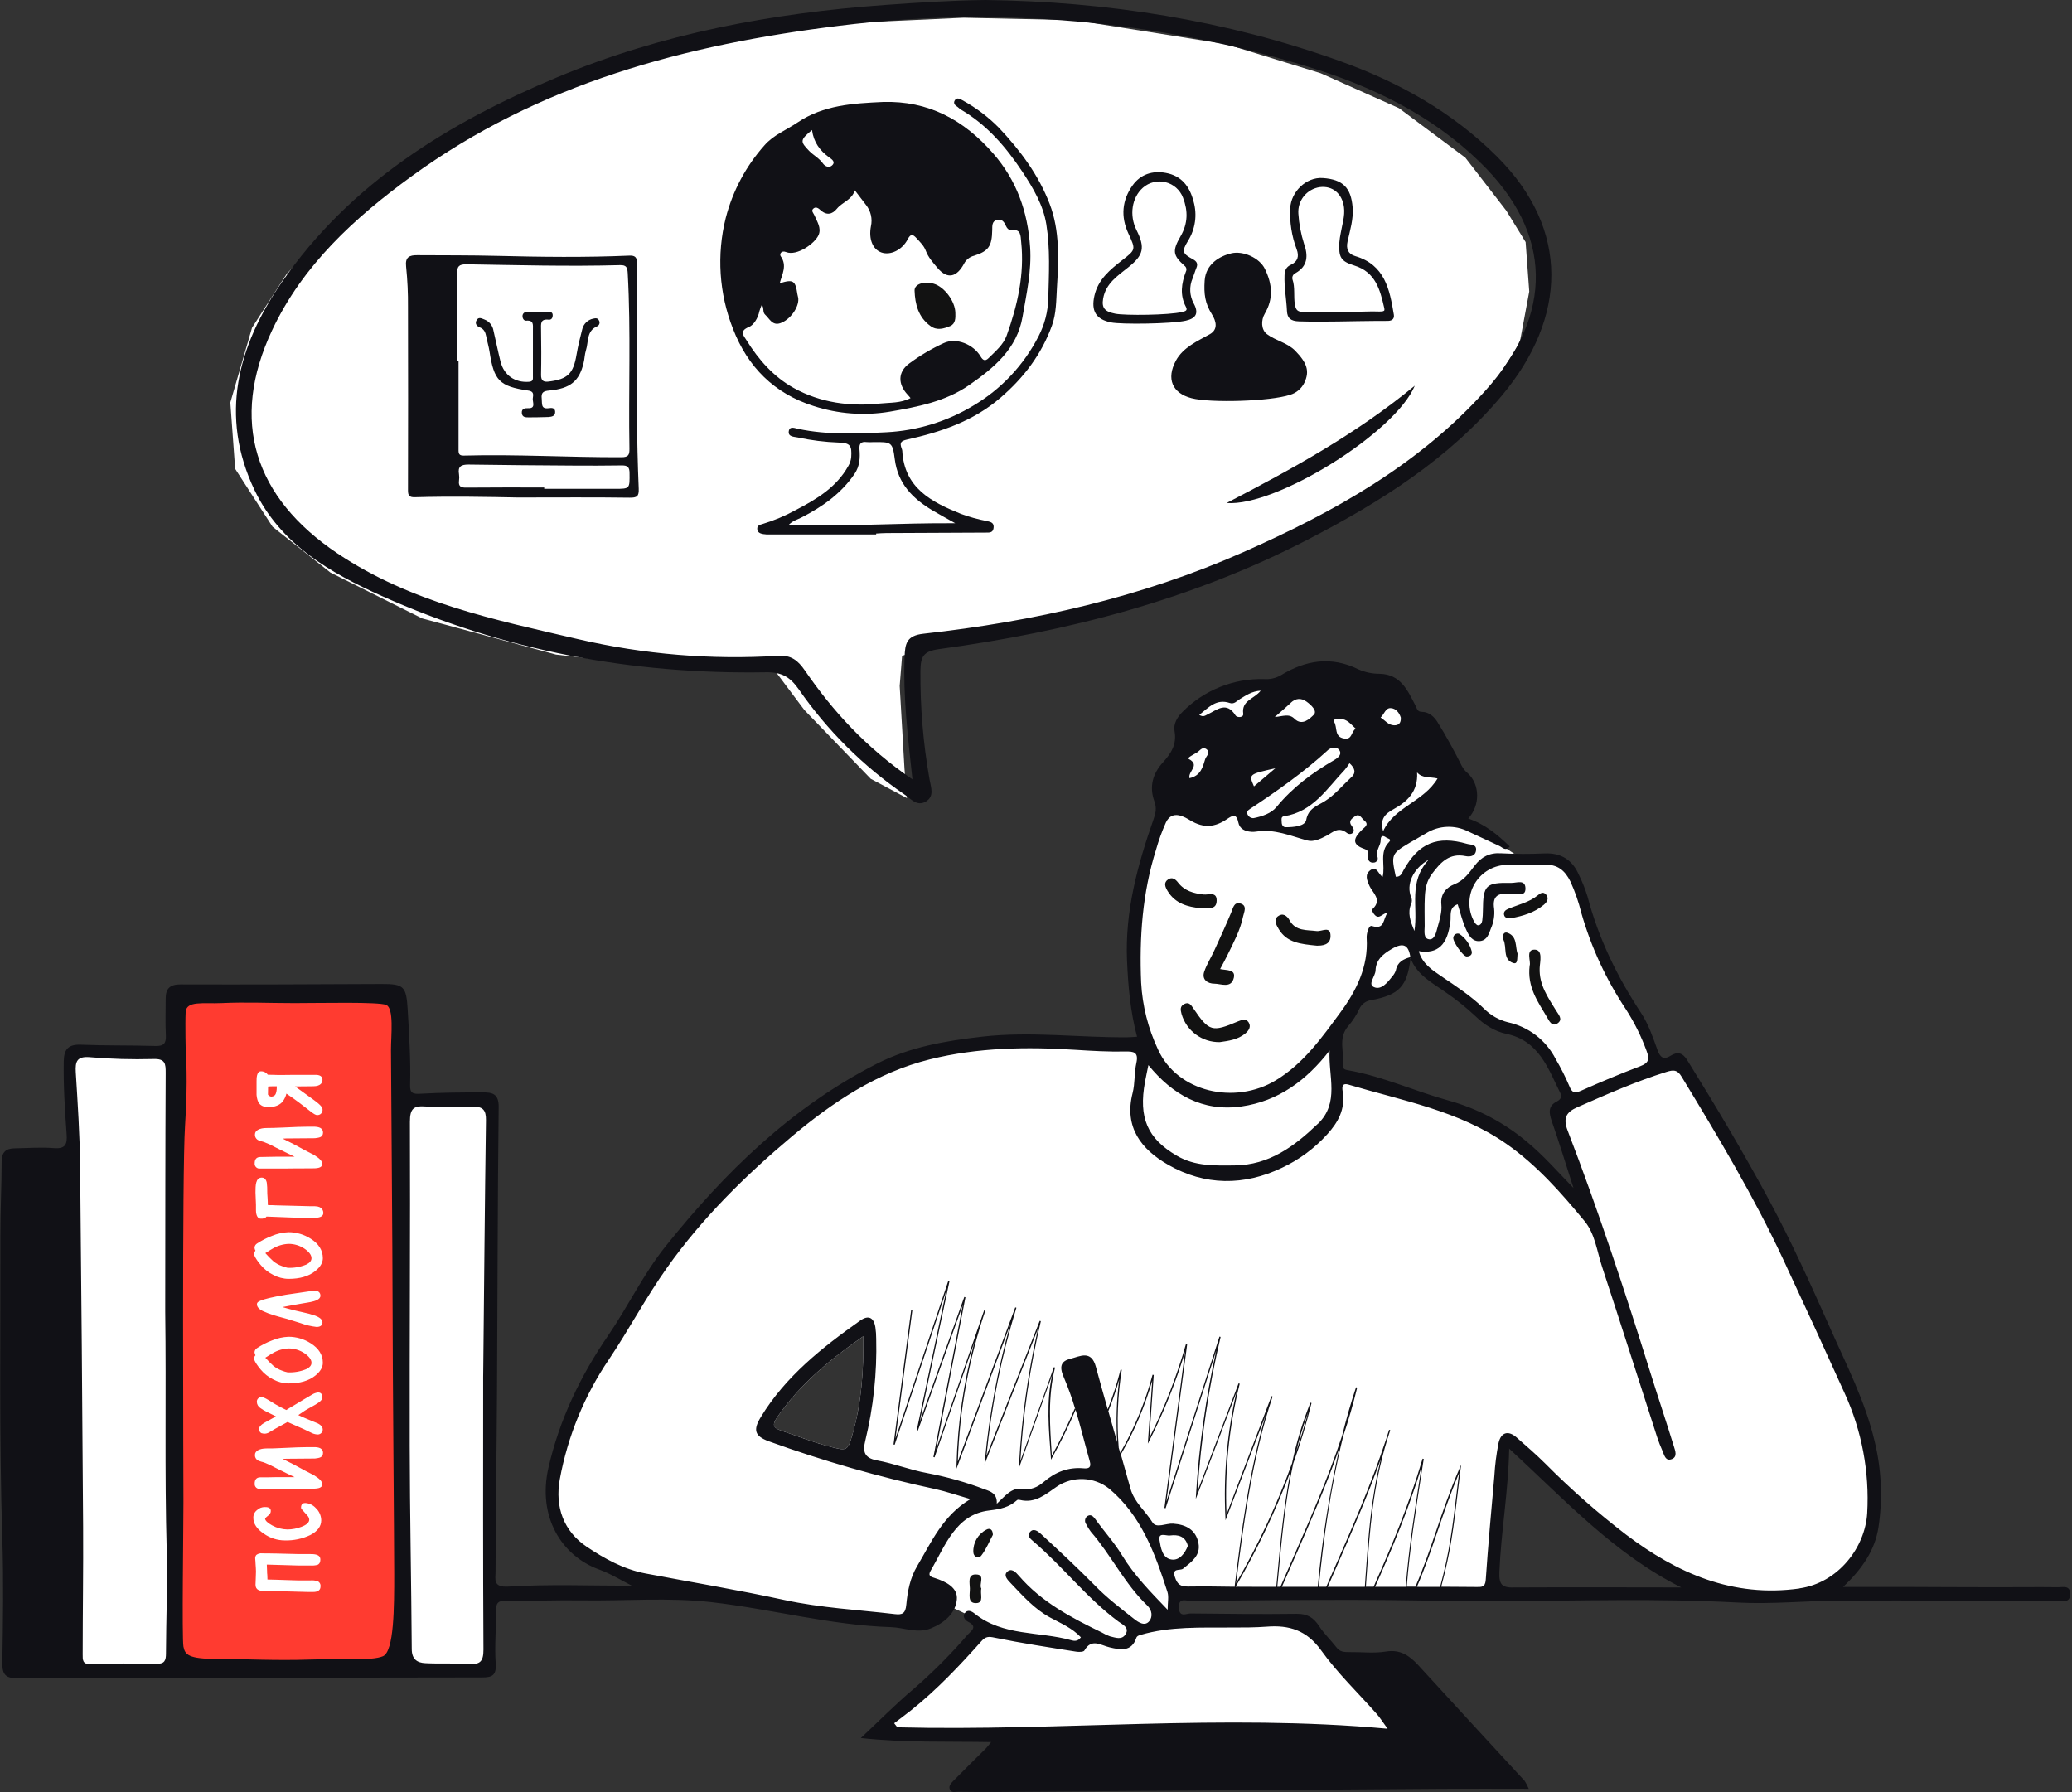
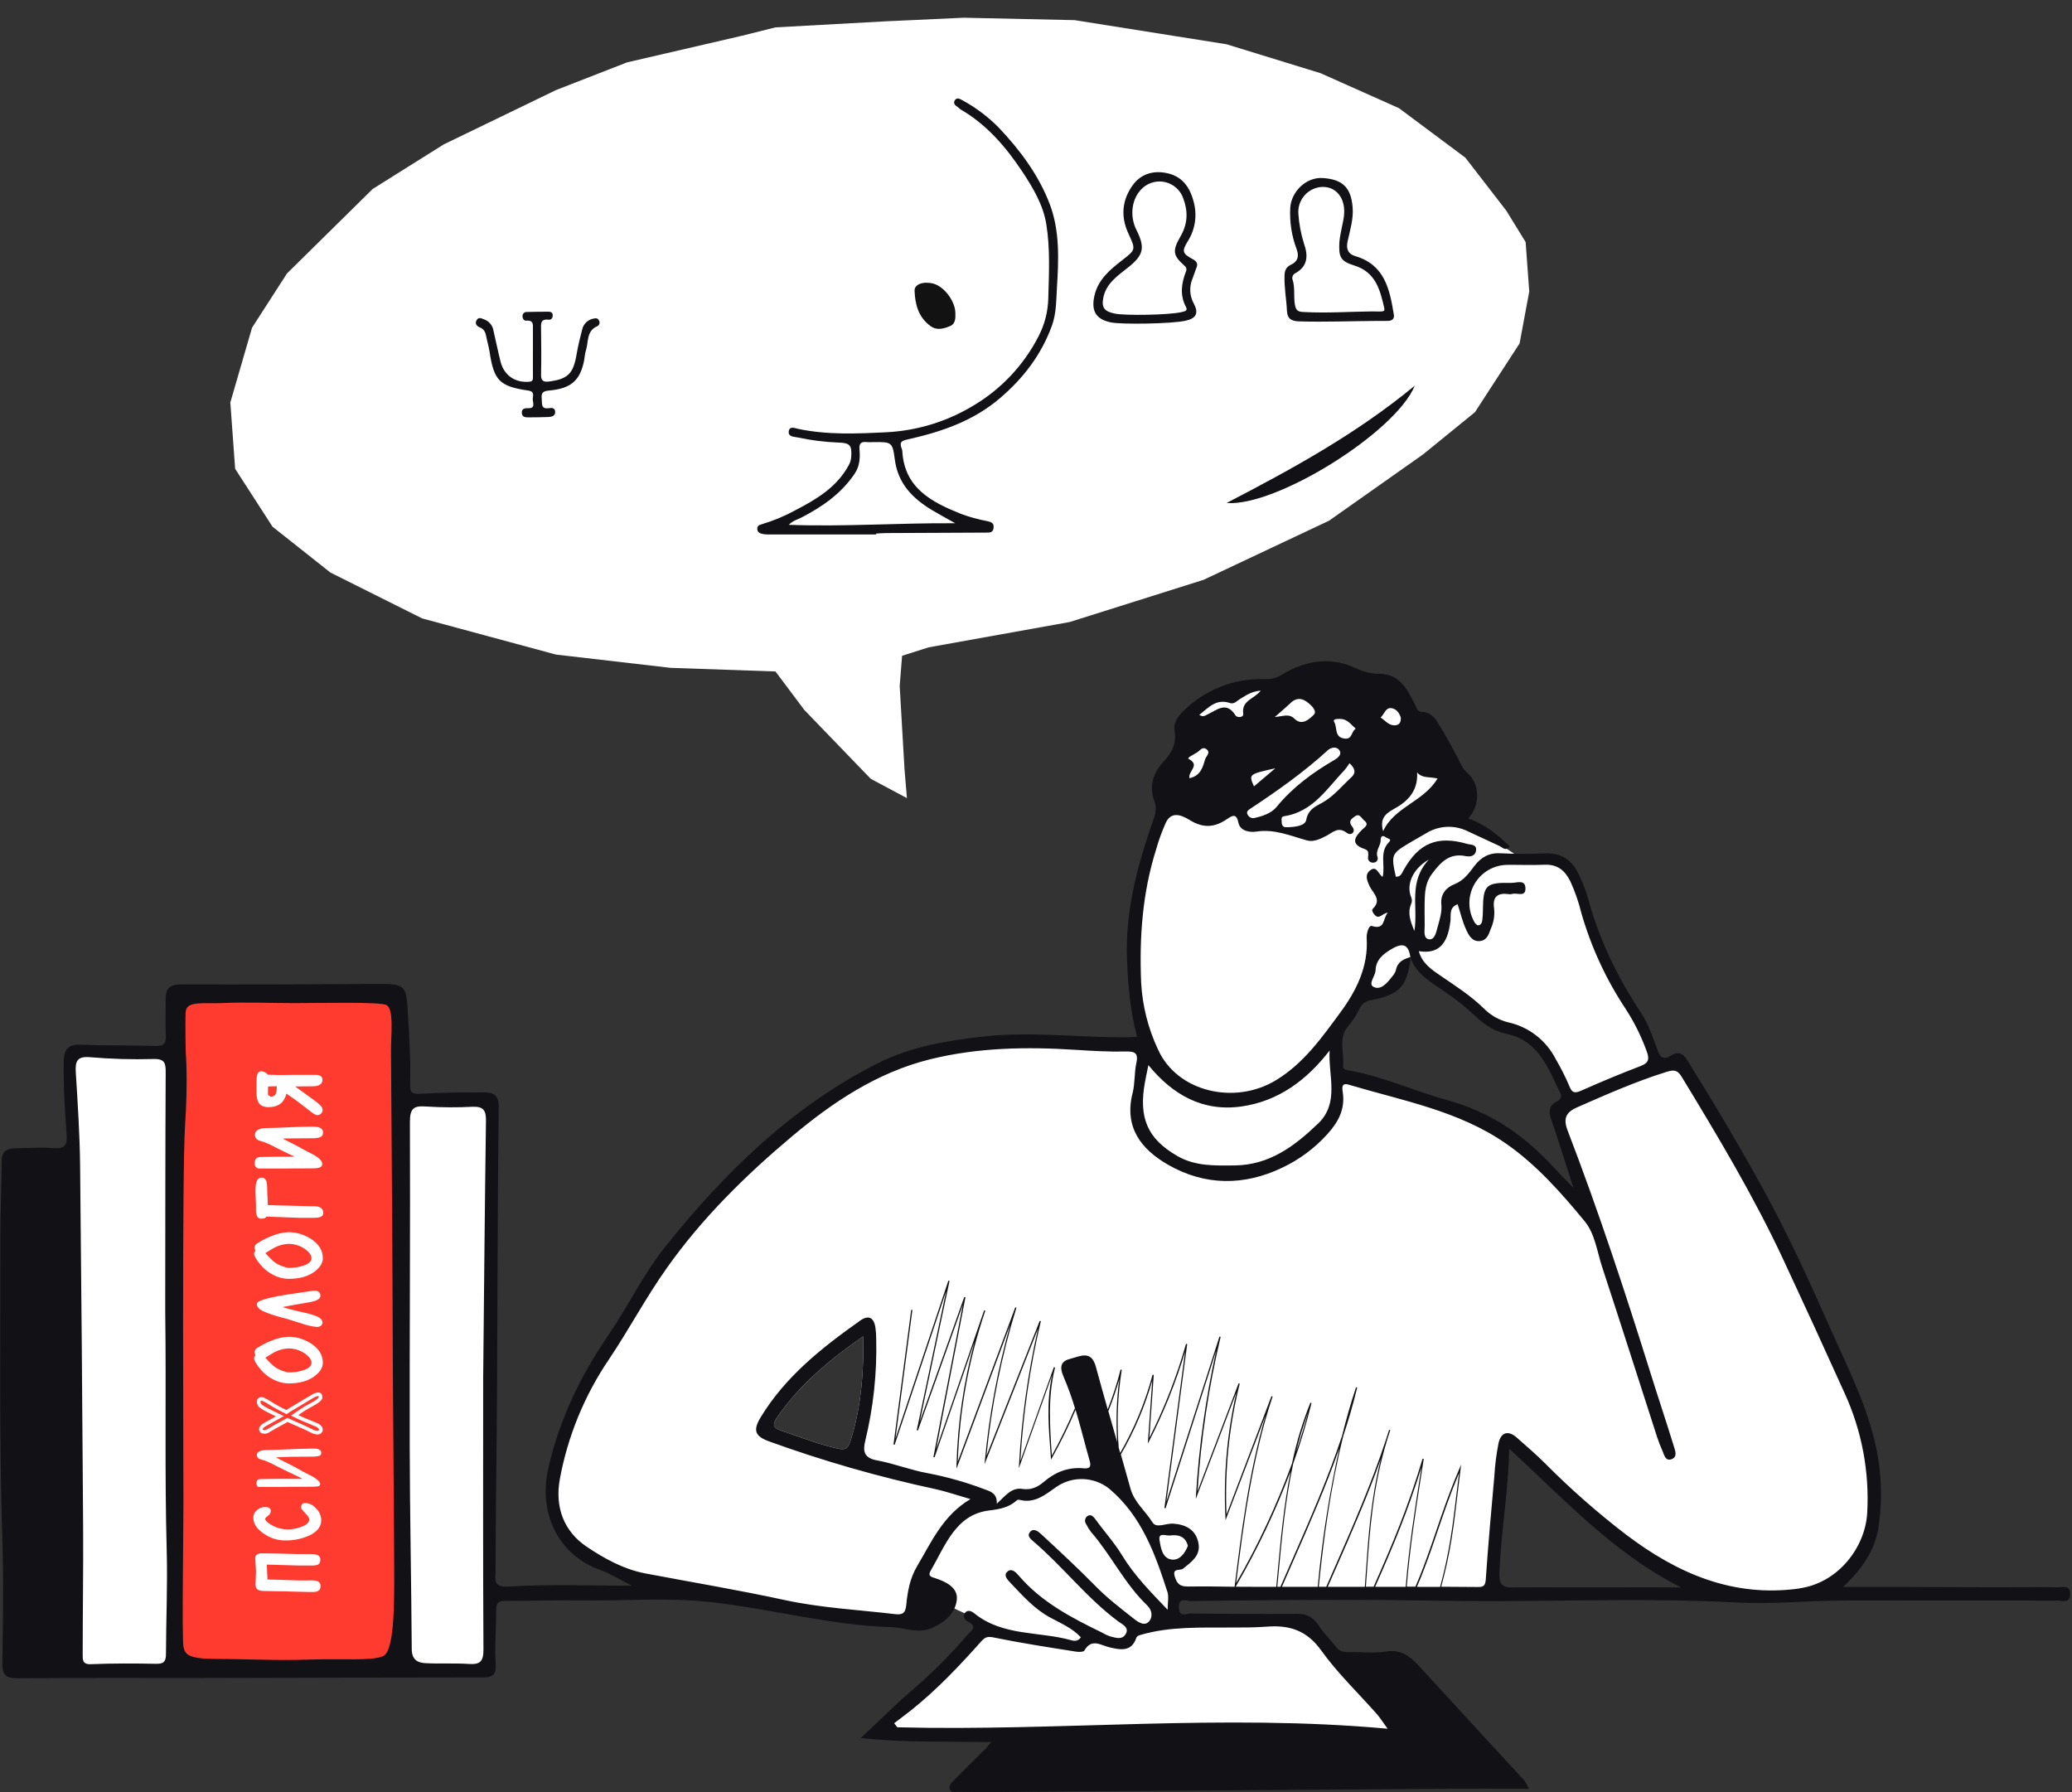
<svg xmlns="http://www.w3.org/2000/svg" height="743" viewBox="0 0 859 743" width="859">
  <rect x="0" y="0" width="859" height="743" fill="#333333" stroke="none" />
  <g fill="none">
    <path d="m321.49 11.35 45.5-2.5 32.5-1.5 46 1 63 10 39 12 32.5 14.5 27.5 20.5 17 22 8 13 1.5 20.5-4 21.5-18.5 28.5-21.5 17.5-39 27.5-52 24.5-55.5 17.5-58.5 10.5-11 3.5-1 12.5 2 34.5 1 12-15-8-27.5-28.5-12-16-43.5-1.5-47.5-5.5-55.5-15-38-19-24-19-15.5-24-2-27.5 9-31 14.5-22.5 35.5-35 29.5-18.5 46.5-22.5 29.5-11.5 47.5-11z" fill="#fff" />
-     <path d="m366.03 42.27c18.84-.59 33.57 7.43 45.68 21.29 9.76 11.18 14.36 24.1 15.35 38.9.66 9.95-1.51 19.3-3.13 28.82-2.26 13.33-11.89 21.24-22.17 28.37-9.84 6.83-21.33 9-32.86 11-10.583 1.778-21.438.968-31.64-2.36-16.25-5.16-27.25-16.11-33.37-31.95-5.793-14.662-6.842-30.771-3-46.06 2.873-11.13 8.358-21.414 16-30 3.73-4.31 9.09-6.37 13.7-9.48 10.8-7.29 23.1-7.95 35.44-8.53zm11.46 122.75c-.49-.57-.81-1-1.16-1.35-4.13-4.39-4.18-9.48.63-13 4.458-3.287 9.24-6.112 14.27-8.43 5.22-2.43 12.32.49 15.31 5.54.85 1.42 1.78 2.19 3.29.69 2.85-2.86 6.13-5.51 7.52-9.39 4.49-12.53 7.43-25.35 6-38.83-.28-2.56 0-5.39-4-4.81-1 .15-1.92-.84-2.34-1.83-.72-1.73-1.78-3-3.79-2.43s-1.84 2.46-1.87 4.18c-.12 6.66-1.48 8.72-7.48 10.64-1.877.457-3.451 1.73-4.29 3.47-2.75 5-6.54 6.81-11 1.51-1.85-2.21-3.74-4.29-4.75-7-.78-2.13-2.42-3.66-3.91-5.29s-2.41-1.84-3.61.51c-2.33 4.5-7.21 6.75-10.89 5.46s-5.34-5.63-4.36-10.83c.705-3.094-.031-6.341-2-8.83-1.49-1.91-2.94-3.84-4.67-6.1-1.28 4.05-5.23 4.91-7.44 7.63-1.92 2.36-4.27 2.86-6.76.59-.88-.8-2-1.63-3.08-.57-.91.91.15 1.8.54 2.73 1.09 2.58 2.94 5.23 1.74 8.09-1.47 3.5-9 8.91-13.5 7.12-2-.8-2.84.87-2.22 1.75 2.75 3.85.57 7.42-.42 11.19 5.62-1.75 6.52-1.14 7.33 4.52.09.64.34 1.26.38 1.91.23 3.67-3.48 8.78-7.48 10.12-3.31 1.11-4.44-1.86-6.27-3.54-1.17-1.07-.32-2.7-1.39-4.1-.4.871-.734 1.77-1 2.69-.53 2.74-2.33 5.74-4.33 6.52-4.21 1.71-2.15 3.65-1 5.51 5 8.06 11.25 15.15 19.57 19.77 11.1 6.17 23.35 7.76 35.85 6.44 4.14-.43 8.58-.11 12.58-2.25zm-40.85-111.12c-5 4.12-5 4.74-1.16 8.68 1.81 1.84 4.16 3 5.7 5.2.85 1.2 2.52 1.93 3.74.82 1.7-1.53-.23-2.68-1.15-3.34-3.84-2.78-6.44-6.26-7.13-11.36zm-122.01 152.33c-12.68-.25-27.67-.55-42.66-.11-2.37.07-2.84-.8-2.83-2.94.067-25.3.067-50.603 0-75.91.056-5.594-.205-11.186-.78-16.75-.46-4 1.42-4.75 4.56-4.73 11.09.07 22.18 0 33.26.28 18.22.46 36.44.68 54.66-.1 2.3-.09 3.23.52 3.23 3-.073 20.98-.073 41.957 0 62.93.06 10.227.303 20.457.73 30.69.13 3.17-.72 3.77-3.88 3.72-14.6-.21-29.29-.08-46.29-.08zm-25.08-56.73h.55v37.18c0 1.68.51 2.23 2.26 2.18 21.77-.59 43.52.76 65.28.68 2.9 0 3.36-1 3.31-3.56-.43-24.24.64-48.49-.71-72.73-.14-2.46-.59-3.41-3.25-3.34-21.2.58-42.41 0-63.61-.35-3.09 0-3.91.8-3.87 3.86.14 12.02.04 24.05.04 36.08zm36.06 52.58v.56h29.27c6.32 0 6.18 0 6.11-6.58 0-2.46-.89-3.15-3.18-3.12-6.88.1-13.757.12-20.63.06-14.33-.09-28.65-.2-43-.42-3 0-4.46.79-3.89 4 .135.905.135 1.825 0 2.73-.28 2.27.72 2.85 2.89 2.83 10.83-.11 21.63-.06 32.43-.06zm268.37-37.01c-8.06-2.11-10.49-8.09-6.5-15.54 3-5.56 9-8.13 14.11-11 3.45-1.95 2.65-5.35.83-8.25-2.84-4.52-3.37-8.4-3-13.94.48-7 6.32-10.17 11-11.31 4.84-1.19 11.78 1.82 14 6.5 3 6.22 3.63 12.18-.08 18.5-1.61 2.73-1.53 6.68.91 8.5 3.75 2.78 8.42 3.5 11.75 6.91 4.86 5 6 8.42 3.8 13.13-1.174 2.485-3.36 4.346-6 5.11-8.13 2.69-32.92 3.46-40.82 1.39z" fill="#111116" />
    <path d="m363.25 221.56h-44.18c-.913.034-1.828-.023-2.73-.17-1.17-.22-2.33-.65-2.4-2.13s1.16-1.72 2.08-2c4.833-1.456 9.498-3.416 13.92-5.85 8.58-4.46 16.82-9.38 21.75-18.24.671-1.114 1.082-2.365 1.2-3.66.33-4.87-.45-5.88-5.18-6.05-5.718-.204-11.407-.913-17-2.12-1.47-.31-4.05-.21-3.71-2.55s2.61-1.25 3.91-1c12.1 2.56 24.36 2 36.54 1.4 12.725-.632 25.095-4.411 36-11 11.587-6.84 20.993-16.831 27.12-28.81 2.503-4.833 3.877-10.17 4.02-15.61.27-10.26.83-20.6-.81-30.78-1.29-8-5.44-15-9.88-21.72-6.82-10.28-14.73-19.54-25.58-25.86-.45-.26-.79-.69-1.23-1-1.08-.67-2.05-1.54-1.25-2.82s2.08-.65 3.09-.06c5.606 3.042 10.729 6.901 15.2 11.45 8.83 9.33 16.5 19.66 21.05 31.6 4.21 11 3.73 23 3 34.65-.32 5.29-.23 10.67-2.08 15.77-4.35 12-11.78 21.72-21.47 30-11.25 9.66-24.63 14.11-38.64 17.23-2.58.58-3 1.36-2.26 3.5.161.356.273.733.33 1.12.81 15.47 12.14 21.28 24.28 26.16 3.521 1.308 7.148 2.311 10.84 3 1.81.38 3 .83 2.73 2.9s-1.86 1.87-3.31 1.88c-13.7.06-27.393.123-41.08.19-1.43 0-2.87.13-4.3.2zm-36.23-4c23.07.86 45.66-.83 69-.65-3.7-2.09-6.67-3.67-9.55-5.4-8.09-4.86-14.22-11-15.51-21.09-.93-7.27-1.4-7.2-8.84-7.15-.912.06-1.828.06-2.74 0-2.37-.3-3.28.55-3.06 3 .3 3.52.12 6.94-2 10.1-5.57 8.23-13.35 13.68-22 18.13-1.7.88-3.6 1.32-5.3 3.04zm133.59-83.9c-6.3-1.27-8.32-4.79-6.88-11.11 1.55-6.73 6.45-10.74 11.49-14.67 5.72-4.45 5.67-4.39 2.55-11.15-3.2-6.92-2.62-13.73 1.77-19.88 3.29-4.59 8.21-6.2 13.76-5.18 6.53 1.2 9.9 5.61 11.5 11.77 1.609 5.562.768 11.546-2.31 16.45-2.65 4.35-2.32 5.22 2.1 7.61 1.44.78 2.16 1.78 1.43 3.49-.6 1.43-1 2.93-1.59 4.39-1.471 3.369-1.294 7.23.48 10.45 2.13 4 1 6.13-3.32 7.11-5.83 1.33-26.64 1.6-30.98.72zm29.45-4.33c1.39-.34 2.4-.58 1.59-2.12-2.59-4.9-1.86-9.75 0-14.64.425-.823.187-1.833-.56-2.38-4.8-4.3-5.2-6.11-1.65-12.26 3.06-5.3 3.13-10.47 1-16-1.219-3.195-3.928-5.588-7.248-6.405-3.321-.816-6.83.049-9.392 2.315-4.59 4.06-5.7 11.43-2.64 17.53 3.68 7.34 2.89 10.38-3.3 15.36-4.39 3.54-9.4 6.69-10.52 13-.74 4.16.91 5.48 5 6.3s22.37.62 27.72-.7zm81.23 3.7c-11.45.07-21.94.52-32.75.19-3.4-.11-4.86-1.27-5-4.32-.22-4.93-1.2-9.8-1-14.78.06-2.09.74-3.48 2.59-4.34 2.89-1.35 3.53-3.47 2.44-6.43-2.07-5.459-2.98-11.29-2.67-17.12.34-6.61 6.47-12.91 13.51-12.43 8.35.57 11.68 4.06 12.35 12.09.41 4.89-1.05 9.52-2.09 14.18-.69 3.12.23 5.24 3.18 6.1 12.24 3.58 14.29 13.8 16 24.27.27 1.61-.63 2.48-2.18 2.57s-3.18.02-4.38.02zm-2.42-3.94c5.09.15 5.31.1 5-1.43-1.73-7.54-3.56-14.87-12.45-17.61-5.71-1.76-6.46-3.51-6.16-9.59.116-1.29.306-2.572.57-3.84.58-3.55 1.82-7 1.35-10.71-.71-5.63-4.73-9-10-8.34-5.395.763-9.284 5.564-8.91 11 .276 4.25 1.068 8.451 2.36 12.51 1.7 4.78 1.64 9.22-3.51 12.12-1.02.427-1.57 1.54-1.29 2.61 1.16 3.41.4 7 1 10.45.45 2.53 1.34 3 3.66 3.08 9.75.53 19.43-.16 28.38-.25z" fill="#111116" />
    <path d="m396.07 129.71c.09 2.14.05 4.53-2.12 5.44-2.59 1.08-5.51 2-8.2 0-5-3.62-6.4-9-6.59-14.67-.09-2.75 3.88-4 8-2.85 4.43 1.35 8.84 7.28 8.91 12.08z" fill="#121212" />
    <path d="m220.94 145.67c0-3 0-6 0-9 0-2 .41-4-2.76-3.74-1 .1-1.58-.95-1.56-1.91-.01-.467.178-.917.517-1.238.339-.322.797-.486 1.263-.452 3-.07 6-.12 9-.12 1 0 1.81.39 1.74 1.6s-.66 1.82-1.72 1.71c-3.48-.4-3.15 1.8-3.11 4.12.09 6.21.14 12.42 0 18.62-.07 2.58 1 3.19 3.23 2.9 7.86-1 10.14-3.26 11.48-11.17.61-3.55 1.46-7.08 2.38-10.57.547-2.208 2.326-3.898 4.56-4.33 1-.24 1.85-.29 2.34.72.253.397.329.882.21 1.338-.12.456-.424.841-.84 1.062-4.6 1.92-3.61 6.45-4.75 10-.55 1.71-.54 3.59-1 5.35-1.78 7.4-5.48 10.53-14.2 11.32-2.59.23-3.43.89-3.13 3.43.23 2-.48 4.4 3 3.89 1.09-.16 2.55-.22 2.57 1.55s-1.43 2-2.72 2.11c-2.73.13-5.47.12-8.21.15-1.33 0-2.74 0-2.89-1.8s1.22-2.06 2.6-2c3.1.16 2-2.21 1.93-3.56s1.08-3.31-1.87-3.75c-12-1.76-14.22-4.18-16.05-16.16-.33-2.16-1-4.27-1.4-6.42-.32-1.62-.92-2.93-2.59-3.59-1.42-.55-2.18-1.67-1.32-3.08s2.12-.59 3.18-.21c1.992.748 3.428 2.509 3.76 4.61 1 4.28 1.86 8.59 2.93 12.84 1.45 5.73 6 8.79 11.79 8.37 1.88-.13 1.64-1.25 1.64-2.39.01-3.42 0-6.81 0-10.2z" fill="#111116" />
    <path d="m2.6 480.99 4.49 210.5 32.5 1.5 37-1 72.5-1 31 .5 21 .5 2-102.5 1.5-128-3-5.5-32.5.5h-14l-32-38-38 9.5-11 11-14-2.5h-31l1 13-1 31.5z" fill="#fff" />
    <path d="m550.77 278.49 22.66 5 3 .67 3.34 4.67 4.66 7.33 6.67 5.67 14.33 20-1 11 1.67 8.33 10 5 12 8 4 1.67 15.67 2 5.33 5.66 5.33 16 9 24 12 18.67 7.34 18.67 9.33-.34 29.33 48 49.34 105.34 2.33 21.33-1.33 21.33-6.34 12-11 9.34-21.66 3.66-25.34-1.33-34-16-44-41-9-5.67-2.33 12.34-3 49.66-5 1.34-119.67-.34-8 1v10.34h55l40.34 49.33-44-2.33-140.34.66-33-1.33 42.34-43.33-4.67-5-12.67-6-9.33 7.66-40-2.66-69-11.34-28.33-12-12-15.66-1.34-17.34 8.67-30 28-45.66 28.67-39 50.66-43.67 27.34-13.67 35-7.66 58.33.33 8-1.33-3.33-22-.34-23.67 3.67-27 9.67-29 6-15.33 3.66-18.67 11.67-9 12-2.67 11.33-1 9.34-3.66zm-192.85 275.43c-14.13 9.84-26.33 20.02-35.58 33.38-2.22 3.26-2.15 4.52 1.78 5.84 6.41 2.15 12.7 4.65 19.28 6.38 7.75 2.04 7.98 2.27 10.09-5.2 3.68-12.92 4.6-26.17 4.43-40.4zm229.176-156.222c-1.169-.683-2.651-.498-3.616.452-.6.524-1.099 1.155-1.47 1.86-.536.928-.536 2.072 0 3l-.416 2.025-.424 2.025c-1.33.96-2.53 2.21-3.86 3.35-1.245 1.028-2.678 1.802-4.22 2.28-2.87-.33-5.37-.59-8.3.41-1.37.49-2.76 2.11-2.09 3.69l-.34.272c-4.94 4.051-7.976 10.918-8.66 17.048-.29 2.77.18 6.45 2 8.45.35 2.504 2.141 4.569 4.57 5.27 3.83 1.38 8.83 1.78 12.83 2.31 1.387.174 2.782.274 4.18.3 3.22 1.6 6.72 2.77 9.4 4 9.1 4.17 18.06 7.59 27.92 9.17 3.029 2.106 6.274 3.883 9.68 5.3 5.85 7.27 14.14 11.87 20.79 18.36.849 2.865 2.263 5.531 4.16 7.84 1.73 2.02 5.14.35 5.14-2.11-.011-1.99-.52-3.946-1.48-5.69-.129-.433-.347-.835-.64-1.18l-.16-.17c-.602-.898-1.271-1.751-2-2.55-1.56-7.67.07-16.72-5.41-22.32.85-.65 1.74-1.3 2.65-2.12 1.532-1.172 2.281-3.102 1.94-5-.42-2.5-2.28-4.69-3.69-6.69-1.349-2.002-2.537-4.109-3.55-6.3-2.09-4.24-4.7-9.84-9.62-11.35-.24-.07-.47-.11-.7-.16-2.31-1.63-5.02-2.02-7.72-2.79-2.764-.859-5.443-1.974-8-3.33-.401-.728-.933-1.376-1.57-1.91-.07-.101-.147-.198-.23-.29-2.969-3.199-6.329-6.011-10-8.37-1.76-2.317-3.967-4.259-6.49-5.71-3.03-1.84-6.7-3.17-9.29-5.67.07-.11.07-.22.07-.33.352-1.307-.214-2.689-1.384-3.372z" fill="#fff" />
-     <path d="m158.28 247.06c50.49 22.65 103.89 32.57 159.18 31.63 6.55-.11 10 1.87 13.64 7 11.819 17.07 26.652 31.841 43.77 43.59 2.74 1.86 5.28 5.16 8.95 3s2.12-5.88 1.54-9.21c-2.626-14.854-3.888-29.916-3.77-45 .07-5.9 1.2-8.11 7.81-9 53.14-7.2 104.45-20.42 152.52-45.26 30.42-15.71 58.85-33.62 81-60.16 26.47-31.88 28.29-68.33-2.43-98.88-18.49-18.4-40.76-30.8-65-39.46-47.43-17-96.62-24.67-146.93-25.31-14 .15-27.83 1.06-41.74 2.06-46.79 3.37-92.45 11.84-135.77 29.95-45 18.81-86 44-114.3 85.09-18.16 26.34-25.94 55.18-11.22 86.08 10.78 22.52 31.5 34.35 52.75 43.88zm-45.43-110.24c12.72-27 34.19-46.56 57.8-63.75 52.89-38.51 113.54-54.59 177.51-62.42 65.171-8.103 131.32-2.309 194.09 17 26.45 8.06 51.18 20 71.3 39.58 30.36 29.49 30.63 63.06 2.32 94.63-27.84 31-63.23 50.57-100.51 67.07-42.2 18.68-86.82 28.72-132.55 33.78-7 .78-7.58 4.13-7.79 9.6-.64 16.2 1.27 32.27 3.26 50.78-19.48-13.35-33-28.34-44.59-45.14-2.83-4.12-5.66-6.42-10.92-6.1-27.853 1.751-55.813-.564-83-6.87-34.56-8.06-69.41-15.12-99.94-35.62-34.34-23.1-44.75-54.81-26.98-92.54z" fill="#111116" />
    <path d="m586.54 159.88c-24.8 20.42-51.28 34.71-78 48.63 20.4 1.64 69.95-29.15 78-48.63zm266.76 498.1c-8.39-.11-16.79 0-25.2 0-13 0-26-.09-39-.13-7.86 0-15.73 0-25 0 8.12-7.67 13.23-15.37 14.68-24.76 1.786-11.889 1.236-24.012-1.62-35.69-3.91-16.54-11.6-31.45-18.41-46.81-7.94-17.9-16-35.73-25.27-53-10.66-19.77-22.15-39.05-34-58.13-1.93-3.12-4.07-3.57-6.85-1.84-3.16 2-4.47.45-5.49-2.37-1.91-5.25-3.65-10.58-6.78-15.31-9.89-15-17.66-30.91-22.23-48.35-.953-3.06-2.14-6.042-3.55-8.92-2.69-6.2-7.34-9.17-14.22-8.9-6.034.288-12.078.272-18.11-.05-4.77-.3-8.13 1.54-10.88 5.11-2.37 3.06-4.38 6.14-8.48 7.76-3 1.17-5.83 3.8-5.34 8.4.32 3.05-.73 6.32-1.57 9.39-.55 2-1.16 5.26-3.48 5-2.47-.29-1.89-3.38-1.86-5.54 0-4-.14-8.06.06-12.07.16-3.39.75-6.6 3-9.57 3.56-4.74 7.15-8.68 13.88-7.31 1.71.35 3.94.13 4.33-2.19.47-2.8-2.19-2.44-3.7-2.88-12.34-3.55-20-.34-26.26 10.78-.71 1.26-1.21 3-3.28 2.84-2-9.21-1.87-9.53 5.83-14.12 2.24-1.33 4.51-2.63 6.78-3.92 5.235-3.228 11.765-3.523 17.27-.78 4.35 2 8.71 4.05 13.06 6.07 1.31.61 2.51 2.35 4.3.21-5-4.86-10.3-9.25-17.21-11.58 5.06-5.56 4.82-14.09-.12-18.7-1.036-.844-1.896-1.884-2.53-3.06-3.12-6.23-6.45-12.37-10.14-18.28-1.29-2.07-3.41-4.13-6.31-4.18-2.07 0-2.07-1.25-2.87-2.78-3.15-6.07-6-12.74-14.63-13-3.033.026-6.037-.584-8.82-1.79-11.38-5.65-22-3.89-32.37 2.46-2.078 1.166-4.453 1.695-6.83 1.52-12.636-.341-24.852 4.551-33.76 13.52-2.32 2.26-3.92 5.17-3.38 8.06 1 5.55-1.5 9.31-4.85 13-4.29 4.7-5.69 10.18-3.5 16.12 1 2.75.54 4.85-.35 7.39-6.65 19-11.88 38.16-11 58.59.47 10.6 1.35 21.08 4.16 31.58-1.52.09-2.71.22-3.9.23-20.06.17-40.05-2.55-60.21-.27-15.27 1.73-30.15 4.28-43.86 11.28-35.37 18-63.06 45.11-87.56 75.73-9.17 11.46-15.49 24.85-23.75 36.9-11.58 16.87-20.23 35-24.76 54.86-4.57 20.1 5.28 36.44 21.1 42.17 4.63 1.68 8.9 4.36 13.53 6.68-17.31 0-34.3-.7-51.19.36-6.52.41-5.37-3.06-5.36-6 .06-25.07.46-50.14.61-75.21.24-39.22.23-78.43.69-117.65.06-5.47-2.68-6-6.51-6-8.64 0-17.29.06-25.91.56-3.15.18-4.39-.22-4.3-3.6.29-10.45-.4-20.87-1-31.3-.59-9.56-1.47-10.66-10.91-10.61-27.74.14-55.48.26-83.23.17-4.55 0-6.21 1.8-6.19 6 0 5-.18 10.07.07 15.09.17 3.4-.9 4.55-4.38 4.44-10.24-.32-20.5-.1-30.74-.52-5.26-.21-7.12 1.77-7.21 6.92-.17 10.06.46 20.07 1.19 30.07.31 4.22-.39 6.27-5.32 5.88-5.39-.44-10.86 0-16.29.09-3.64.05-5.33 1.65-5.33 5.55 0 10-.54 20-.52 30 .07 42.12-.53 84.24.81 126.36.54 17.1.28 34.22 0 51.33-.09 5.12 1.55 6.48 6.51 6.43 24.74-.22 49.47-.06 74.21-.11 39.4-.07 78.81-.23 118.21-.23 4.33 0 5.93-1 5.6-5.84-.51-7.35.23-14.78.2-22.18 0-2.82.73-3.76 3.72-3.73 10.57.1 21.14-.36 31.7-.2 18 .28 36-1.3 53.91.75 24.87 2.85 49.23 9.55 74.39 10.35 5.5.18 10.92 2.77 16.53.49s10.18-6.24 10.73-11.92c.49-5-4.53-7.44-9.13-8.93-1.24-.4-3-.75-1.83-2.82 6.11-10.45 10.41-23.5 24.32-25.18 4.82-.59 8.29-1.3 11.64-4.31.23-.21.8-.15 1.18-.06 6.28 1.52 10.59-2.29 15.2-5.48 6.669-4.539 15.519-4.198 21.82.84 13.38 11.27 19 26.92 24.12 42.81.62 1.94.08 4.26.08 7.35-7.22-7.53-13.86-14.28-18.9-22.57-3.21-5.29-7.46-9.95-11.09-15-1-1.38-2-2.15-3.42-1.17-.968.837-1.117 2.283-.34 3.3.533 1.08 1.166 2.107 1.89 3.07 8.44 9.7 14 21.59 23.37 30.56 2.15 2.06 2.27 4.78.92 6.48-1.86 2.34-4.5.58-6.34-.87-5.66-4.46-11.39-8.81-16.45-14.06-7.18-7.28-14.71-14.28-22.23-21.22-1.11-1-3.13-2.68-4.66-.5-1 1.37.36 2.61 1.46 3.54 12.38 10.51 22.28 23.65 35.43 33.36 1.54 1.13 4.55 2.39 3 5.1s-4.27 1.52-6.57 1c-1.13-.4-2.216-.916-3.24-1.54-12.67-6.15-25.11-12.62-34.51-23.58-1.29-1.5-3.16-3.47-5-1.47-1.4 1.51.48 3.33 1.66 4.58 5 5.23 9.69 10.61 16.25 14.18 4.39 2.38 9.25 4.39 12.8 8.24-1.29 1.85-2.93 1.51-4.08 1.18-13.29-3.71-28.19-1.59-39.94-11-1.22-1-3-1.93-4.2-.1-.9 1.41.26 2.87 1.51 3.5 4.18 2.09 1.06 3.88-.28 5.38-6.94 8.065-14.463 15.609-22.51 22.57-7.38 6.21-14.16 13.13-21.72 20.21 18.32 2 35.68 1.36 54 1.68-1.2 1.47-1.62 2.09-2.14 2.6-4.55 4.55-9.14 9-13.66 13.62-1 1-2.05 2.25-1.13 3.72.72 1.15 2.18.65 3.32.66 5.22.06 10.43.12 15.65.08 61.76-.433 123.52-.873 185.28-1.32 11.52-.08 23 0 35.58 0-.468-1.123-1.026-2.207-1.67-3.24-14.71-16-29.49-31.93-44.15-48-3.69-4-7.45-6.63-13.47-5.64-4.9.8-10 .15-15.07.22-2.06 0-3.89 0-5.34-1.93-2.31-3-5.17-5.67-7.22-8.85-2.3-3.55-4.93-5.15-9.32-5.09-14.67.2-29.34 0-44-.15-1.76 0-4.57 1.83-4.81-2.29-.28-4.64 3.35-2.82 5-2.84 22.353-.333 44.687-.5 67-.5 20.63 0 41.25.62 61.88.52 32.54-.14 65.1-1.18 97.61.58 14.49.79 28.86-.77 43.28-.81 29.81-.08 59.61.06 89.41 0 2 0 5.39 1.34 5.311-2.84-.041-3.6-2.991-2.66-4.931-2.68zm-784.49 27.43c0 2.91-.54 4.37-3.93 4.31-9-.17-18.12-.22-27.17.16-3.61.15-3.43-1.93-3.43-4.06 0-17.66.29-35.33.18-53-.32-49.94-.737-99.877-1.25-149.81-.14-12.85-1-25.7-1.79-38.53-.27-4.43.5-6.63 5.69-6.24 8.765.756 17.566 1.013 26.36.77 5.06-.19 5.24 1.88 5.22 5.82-.17 32-.15 64-.19 95.93v3c.46 33.2-.29 66.39.63 99.59.36 14.02-.28 28.05-.32 42.06zm131.5-110.78c0 36.41-.1 72.82.12 109.23 0 4.86-1.37 6.23-6 5.92-6-.4-12.07 0-18.09-.33-3.43-.16-5.62-1.64-5.64-5.85-.18-28.05-.79-56.1-.84-84.15-.09-44.8.26-89.6.08-134.4 0-5.59 1.59-6.76 6.74-6.35 6.426.403 12.87.437 19.3.1 4.21-.15 5.55 1.36 5.49 5.59-.48 34.33-.77 68.67-1.12 103-.06 2.38-.04 4.82-.04 7.24zm401-192.58c.3-2.63-.72-5.85 3-7.19 1.19 3.64 2 7.34 3.62 10.71 1 2.21 2.47 4.93 5.74 4.53 2.9-.36 3.59-3 4.42-5.19 1.165-2.584 1.627-5.43 1.34-8.25-.78-5 1.5-6.65 6.14-6 .398.079.81.062 1.2-.05 2-.73 5.71 1.53 5.65-2.34s-3.66-2.24-5.75-2.28c-10.74-.2-11.8.9-11.89 11.38 0 1.408-.09 2.814-.27 4.21-.14 1-.67 2-1.74 2-.57 0-1.28-.89-1.63-1.54-2.72-4.931-2.621-10.934.259-15.773 2.88-4.839 8.11-7.787 13.741-7.747 5-.05 10.07.18 15.09-.05 5.39-.25 8.53 2.3 10.83 6.95 1.906 4.183 3.416 8.535 4.51 13 4.08 14.251 10.348 27.782 18.58 40.11 3.462 5.397 6.313 11.163 8.5 17.19 1.29 3.44.83 4.94-2.66 6.27-8.24 3.13-16.38 6.54-24.43 10.12-2.67 1.19-3.84 1-4.94-1.86-1.651-3.863-3.544-7.617-5.67-11.24-3.98-7.797-11.253-13.392-19.81-15.24-3.716-.935-7.11-2.86-9.82-5.57-5.32-5.23-11.57-9.28-17.72-13.46-3.89-2.65-8-5.29-9.4-10.45 7.86 1.29 11.96-2.63 13.07-12.24zm42.02 82.72c3 8.61 5.66 17.33 9 27.72-7-7.24-12.52-13.55-19-18.91-9.486-8.061-20.609-13.967-32.6-17.31-13.83-3.78-27-9.88-41.2-12.49-1-.2-2.9-.26-2.73-1.79.64-5.56-2.29-11.55 2.18-16.69 1.847-2.126 3.382-4.503 4.56-7.06.924-2.035 2.857-3.427 5.08-3.66 11.49-2.23 14.78-5.68 16.17-17.39 2.61 7 9.06 10.25 14.63 14.21 4.307 2.948 8.386 6.217 12.2 9.78 3.65 3.53 7.92 6.35 12.91 7.4 13.52 2.83 17.27 14.34 22.4 24.66.74 1.5 0 2.59-1.49 3.37-3.68 1.85-3.32 4.68-2.11 8.16zm-58.31-92.85c-2.08-5.15.51-11.66 7.36-15.61-8.7 9.37-4.37 19.53-6 29.61-1.8-4.24-2.87-7.59-1.36-11.18.419-.904.419-1.946 0-2.85zm-.32 24.85c-2.87.8-5.36 2-6 5.42-.3.954-.809 1.828-1.49 2.56-2 2.6-4.62 5.81-7.64 4.43-2.64-1.21.62-4.45.7-6.9.15-4.35 3-6.73 6.67-8.88 4.76-2.8 7.01-1.8 7.76 3.37zm2.79-76.56c2.19 2.51 5.15 1.73 8.48 2.5-5.75 9.67-18 11.82-22.56 21.87-1.38-5 .64-7.15 4.54-9.27 5.41-2.95 10.03-7.26 9.54-15.1zm-11-26.67c2.25.06 3.66 2 4.25 3.93.13 2.31-.91 3.27-2.82 3.2-2.4-.08-3.73-2.11-5.56-3.23 1.46-1.26 2.01-3.96 4.13-3.9zm-21 4.47c3.05 0 4.47 2.21 6.55 4.05-2 1.34-1.33 4.58-4.71 4.1-4.27-.61-2.82-4.58-4.19-6.83-.79-1.36 1.24-1.3 2.4-1.32zm4.71 24.22c-3.66 3.39-6.79 7.31-11.14 10-3 1.87-6.65 2.8-7.54 7.69-.48 2.61-5.25 3-8.48 3-1.17 0-1.68-1-1.68-2.1 0-.93-.45-2.24 1-2.46 11.92-1.79 17.77-11.49 25.12-19.22.721-.876 1.389-1.794 2-2.75 2.22 2.05 2.84 3.92.77 5.84zm-9.88-11.12c1.49-1.36 3.73-1.71 4.84-.26 1.4 1.83-.43 3.28-2 4.21-9 5.24-17.23 11.28-23.93 19.45-2.19 2.68-6 3.94-9.55 4.65-1.026.041-1.979-.528-2.43-1.45-.7-1.2.19-1.83 1-2.39 11.24-7.43 22.18-15.14 32.12-24.21zm-15.2-19.78c2-1.87 4.19-2.13 6.49-.51 2 1.4 4.62 3.93 3.05 5.48s-4.79 4.82-8 1.65c-2.26-2.26-4.78-1-8.17-.71 2.86-2.47 4.79-4.17 6.68-5.91zm-6.4 27.15-8.85 7.51c-2.2-5.04-2.2-5.04 8.9-7.51zm-18.95-27.07c1.94.64 2.92-.8 4.22-1.59 2.5-1.5 4.89-3.26 8.67-3.51-2.78 3.55-8 4-7.25 9.54.25 1.76-2.6 1.67-3.16.77-3.8-6.12-7.73-2.29-11.69-.43-.85.4-1.65 1.21-3.37.17 3.9-3.1 7.06-6.81 12.63-4.95zm-13.28 20.36c1-.71 2.07-2.34 3.6-1.26 2 1.44 0 2.87-.43 4.14-1 3.27-1.82 6.95-6.54 7.94-.67-3 4.67-5.3-.34-8-.87-.44 2.36-1.92 3.71-2.82zm-17.2 40.37c1.086-3.839 2.453-7.592 4.09-11.23 2.69-5.54 8-2.05 10.17-.77 5.63 3.36 10.22 2.72 15.06-.54 2.49-1.68 4-2.48 4.83 1.54.8 3.66 5.29 3.93 7.33 3.6 7.66-1.21 14.22 1.78 21.17 3.67 2.67.72 5.54-.67 8.07-2s4.79-3.91 8.37-1.13c1.67 1.3 4-.36 2.2-2.63s-.23-3.24 1.09-4.21c2-1.43 2.71.72 3.86 1.64 2.22 1.75.29 2.78-.74 3.77-3.27 3.17-5 6.09.93 8.1 1.87.63 1.57 1.86 1.45 3.32-.124.605.047 1.234.462 1.692.415.458 1.023.691 1.638.628.623.06 1.231-.217 1.594-.726s.427-1.175.166-1.744c-.81-2.62 1.41-4.5 1.37-6.9 0-1.87 1-2 2.25-1.05.58.43 2.49.61 1.25 1.87-4.21 4.22-1.49 9.62-2.69 14.44-1.77-.95-2.35-4.69-5-2.82-2.44 1.74-1.68 4-.36 6.8 1.21 2.57 5.21 5.54 1.3 9.23-.66.63.08 1.87.83 2.64 1.87 1.92 3-.67 5.34-1-2.13 2.6-1 7.27-6.6 5.53-1.29-.4-2.25 3.16-2.13 5 .75 11.84-4.31 21.87-10.87 30.78-7.66 10.4-15.18 21.13-26.71 28.14-17 10.36-40.92 5-48.92-12.71-4.101-8.705-6.478-18.121-7-27.73-.78-18.72.51-37.19 6.2-55.2zm67 113.77c-9.69 9.31-20.16 17.08-34.43 17.21-8.2.08-16.43.41-23.93-4-12.25-7.12-16-15.77-13.22-30.75.4-2.15.87-4.29 1.39-6.83 10 12.25 22.49 19.43 38.57 17.14 15.34-2.19 27-10.86 36.55-23.19-.61 10.61 4.27 21.66-4.89 30.42zm-86.8 119.08c1.724-4.305 3.229-8.693 4.51-13.15-1.106 8.62-1.387 17.326-.84 26-1.247-4.28-2.47-8.563-3.67-12.85zm21.22 53.43c-.57-3.36 2.74-1.69 4.3-1.89 3.38-.44 6.41.22 7.45 4.29-1.2 3.09-3.44 6.12-6.73 5.68-3.89-.52-4.52-4.95-5.04-8.08zm30 36.26c4.82 0 9.65 0 14.44-.36 9.34-.75 16.6 1.52 22.56 9.82 6.75 9.41 15.26 17.56 23 26.3 1.39 1.58 2.52 3.4 4.56 6.19-68.57-6.27-135.92 1.12-203.26-.59l-1.31-1.69c2.32-1.78 4.68-3.52 7-5.35 10.72-8.54 20.09-18.47 29.18-28.67 1.72-1.93 2.94-2 5.5-1.44 11.17 2.29 22.47 4 33.73 5.79 1.14.19 3.08.16 3.45-.46 3-5.24 6.75-2.17 10.5-1.31 4.3 1 9 2 11-3.87.3-.89.91-1 1.73-1.28 12.33-3.63 25.12-2.99 37.87-3.08zm-18.2-17c-3.2.05-4.48-1-5.44-4-1.25-3.89 2.19-2.43 3.38-3.38 3.48-2.79 7.4-5.48 6.4-10.61-1.07-5.49-5.09-7.72-10.54-8.08-2.91-.19-6.92 2.07-8.5-.49-2.92-4.74-7.55-8.32-9.13-14-1.333-4.74-2.667-9.47-4-14.19 5.578-9.615 9.944-19.883 13-30.57l-1.82 26.09.56-1.09c6.068-11.879 11.049-24.283 14.88-37.06l-8.56 64.82.49.11 21-65.43c-4.367 19.739-7.176 39.791-8.4 59.97l-.09 1.63 16.82-44.14c-3.863 16.963-5.388 34.374-4.53 51.75l.05 1.19 16.58-43.43c-7 23.82-10.16 49.57-12.78 70.68v.33c-6.5-.11-12.96-.18-19.39-.09zm19.78.05.1-.17c8.853-15.223 16.429-31.155 22.65-47.63-2.82 14.25-4.17 28.92-5.5 43.31-.14 1.53-.29 3-.43 4.58h-5.35c-3.87.01-7.7-.05-11.52-.05zm19.16.08c1.55-3.56 3.11-7.13 4.65-10.63 6.69-15.22 13.53-30.79 19.14-46.81-4.182 18.94-7.168 38.125-8.94 57.44zm19 0 3.22-7.33c6.54-14.89 13.25-30.19 18.8-45.72-4.1 16.41-5.14 31.48-6.32 48.41-.1 1.53-.21 3.07-.32 4.63zm19.64 0c7.33-16.55 13.44-31 19.2-49.56l-.41 2.63c-2.54 16.24-4.78 30.65-6.11 46.92zm17.33 0c3.31-7.66 5.84-15.06 8.46-22.75s5.33-15.65 9-24.42c-.3 2.43-.57 4.73-.84 6.92-1.88 15.75-3.08 25.69-7 40.27h-8.3zm40 .3c-4.63 0-6-1.17-5.81-6.35.66-16.62 3.67-33 4.07-51.23 23.12 21.29 43.66 43.73 71.34 57.53-23.23-.04-46.43-.1-69.63.01zm118.59.38c-27.64 3.87-50.69-6.3-71.84-22.29-11.81-9.042-22.992-18.874-33.47-29.43-3.83-3.82-7.94-7.37-12-10.93-3.4-2.95-6.41-2.16-7.44 2.35-.892 4.522-1.473 9.099-1.74 13.7-1.28 14.35-2.59 28.69-3.57 43.06-.22 3.17-1.89 2.92-3.86 2.92l-14.6-.1c3.94-14.54 5.14-24.48 7-40.21.33-2.71.67-5.59 1.05-8.68l.22-1.74-.7 1.61c-4.06 9.44-6.94 17.9-9.72 26.09-2.64 7.75-5.19 15.2-8.54 22.91h-3.6c1.33-16.23 3.57-30.62 6.1-46.84l.95-6.12-.48-.11c-6.08 20.3-12.5 35.48-20.3 53.09h-3.21c.11-1.55.22-3.08.32-4.59 1.37-19.65 2.56-36.79 8.54-56.42.43-1.29.84-2.6 1.25-3.9l-.48-.15c-.43 1.31-.85 2.61-1.24 3.91-6 18.24-13.86 36.21-21.51 53.62-1.09 2.49-2.2 5-3.3 7.54h-3.1c1.88-19 4.79-40.85 10.14-62.47 2.19-6.61 4.15-13.31 5.78-20.09l-.48-.14c-2.19 6.61-4.1 13.34-5.78 20.09-5.88 17.78-13.45 35-20.83 51.79-1.56 3.56-3.16 7.21-4.73 10.83h-1.3c.14-1.52.29-3 .43-4.54 1.43-15.48 2.89-31.29 6.17-46.54 2.966-8.222 5.499-16.593 7.59-25.08l-.47-.16c-3.277 8.127-5.82 16.53-7.6 25.11-6.264 17.196-14.017 33.812-23.17 49.66 2.88-23.25 6.53-51.88 15.11-77.31l-.47-.17-18.64 49.01c-.777-18.222 1.065-36.461 5.47-54.16l-.47-.15-17 44.68c1.389-21.54 4.584-42.925 9.55-63.93l-.48-.13-21.99 68.39 8.62-65.29-.49-.1c-3.823 13.451-8.913 26.509-15.2 39l1.82-26.11-.49-.09c-3.032 11.347-7.54 22.247-13.41 32.42-.2-.72-.41-1.44-.62-2.16-.857-10.782-.434-21.627 1.26-32.31l-.48-.1c-1.433 5.603-3.216 11.111-5.34 16.49-1.67-5.87-3.32-11.74-4.91-17.63-1.93-7.12-6.6-4.3-10.5-3.34s-4.78 3.13-2.86 7.54c1.875 4.388 3.491 8.883 4.84 13.46-.096-.116-.171-.248-.22-.39-2.832 6.681-6.009 13.21-9.52 19.56-.82-12.56-1.69-24.37 1.33-36.51l-.48-.16-13.9 38.94c1.141-19.544 3.985-38.951 8.5-58l-.47-.15-22.09 56c2.091-20.835 6.251-41.41 12.42-61.42l-.47-.16-23.81 63.88c.695-21.281 4.534-42.342 11.39-62.5l-.48-.17-19.86 57.5 12.11-62.9-.48-.13-18.46 51.71 12.34-58.34-.48-.13-21.92 65.41 7-53.24-.49-.07-7.33 55.81.48.11 21.36-63.74-12.21 57.72.48.14 18.61-52.12-12.18 63.11.48.12 16.55-47.89c-4.505 16.67-7.006 33.818-7.45 51.08v1.5l22.33-59.91c-5.213 18.422-8.744 37.28-10.55 56.34l-.17 1.76 22.15-56.18c-4.19 18.523-6.813 37.367-7.84 56.33l-.08 1.51 13.81-38.7c-2.52 11.46-1.38 22.51-.53 34.29l.06.84.4-.73c3.615-6.467 6.879-13.123 9.78-19.94 2.11 7 3.84 14.16 5.85 21.2.77 2.67-.28 3.26-2.54 3.05-6.38-.58-11.75 1.55-16.56 5.69-2.42 2.08-5.25 3.41-8.78 2.86-4.57-.72-7.12 2.92-10.64 6.14.23-4.26-2.53-5.09-5.09-6-7.68-2.917-15.6-5.155-23.67-6.69-7.05-1.27-13.84-4-20.89-5.28-5.47-1-5.93-3.83-4.87-8.17 3.363-13.826 4.887-28.035 4.53-42.26-.001-1.606-.118-3.211-.35-4.8-.69-4.11-2.93-5.1-6.33-2.7-15.8 11.19-30.9 23.1-41.18 40-3.23 5.3-2.57 7.84 3.3 10 22.578 8.182 45.688 14.81 69.17 19.84 4.48 1 8.83 2.5 14.45 4.13-11.45 6.82-16.12 17.73-22.06 27.74-3 5-4 10.52-4.52 16-.33 3.72-1.69 4.3-4.75 3.94-15.28-1.8-30.66-2.57-45.81-5.86-19.1-4.14-38.4-7.36-57.61-11-9-1.71-17-6.16-24.33-11.07-9.51-6.39-13.25-16.44-11.15-28 3.278-17.806 10.225-34.735 20.4-49.71 8.37-12.47 15.37-25.76 24.08-38 14.62-20.64 32.51-38.2 51.69-54.33 16.91-14.21 35.31-26.55 57.25-32 19.88-4.94 40.17-5.25 60.46-3.94 6.84.44 13.65.83 20.48.69 3.52-.08 5.67.21 4.67 4.72-.9 4.08-.54 8.45-1.56 12.49-3.63 14.27 3.64 23.39 14.75 29.76 15.25 8.73 31.45 8.76 47.21 1.22 7.113-3.348 13.49-8.077 18.76-13.91 4.53-5 7.42-10.31 6.42-17.29-.22-1.56-.8-4.21 2.42-3.25 22.35 6.67 45.74 10.82 65.34 24.5 12.58 8.77 22.78 20.32 32.48 32.09 4.32 5.24 5.14 12.49 7.25 18.92 7.72 23.5 15.22 47.07 22.82 70.6.628 1.902 1.353 3.771 2.17 5.6.78 1.74 1.2 4.52 3.88 3.53 2.49-.92 1.43-3.54.9-5.27-3.11-10.1-6.48-20.11-9.63-30.2-10.6-33.89-21.7-67.63-34.44-100.79-2-5.25-.47-7.65 4.13-9.66 12.11-5.31 24.18-10.66 36.84-14.6 2.9-.89 4.52-1 6.31 2 15 24.66 29.82 49.41 42.06 75.6 8.62 18.473 17.123 37 25.51 55.58 7.124 15.56 10.338 32.625 9.36 49.71-.83 14.19-11.97 28.93-28.12 31.2zm-208.84-56c1.367-5.766 3.083-11.443 5.14-17-1.5 5.593-3.223 11.237-5.17 16.93zm-183.68-8.17c-2.11 7.47-2.34 7.24-10.09 5.2-6.58-1.73-12.87-4.23-19.28-6.38-3.93-1.32-4-2.58-1.78-5.84 9.25-13.36 21.45-23.54 35.58-33.38.17 14.23-.75 27.48-4.43 40.4z" fill="#111116" />
-     <path d="m402.09 658.47c.06 2.34-1.12 6.22 2.64 6.09 3.34-.11 1.5-3.81 2.11-6-1.13-1.85 1.94-6-2.45-5.88-3.28.01-2.35 3.59-2.3 5.79zm4.8-13.7c2-2.62 3.26-5.78 4.73-8.51 0-2.19-1.23-3-2.73-2.13-3.451 1.797-5.546 5.433-5.37 9.32.06 1.8 2.04 3.11 3.37 1.32zm92.36-242c-1.15 3.39 1.49 5 4.2 5s7 2.12 8.07-2.45c.78-3.53-2.82-3-5.69-3.6 1.17-2.21 2.14-3.93 3-5.71 2.51-5.19 5.34-10.28 6.5-16 .36-1.79 2-4.75-1.27-5.51-2.54-.6-2.88 2-3.66 3.83-2.15 5.13-4.46 10.19-6.78 15.24-1.42 3.2-3.3 6.06-4.37 9.2zm14.02 20.63c-10.82 4.58-12 4.22-18.52-5.36-.93-1.37-1.81-2.87-3.81-1.82-1.78.93-1.57 2.32-1.1 4.11 2.039 7.029 8.542 11.815 15.86 11.67 3.63-.52 7.44-1 10.54-3.55 1.52-1.25 2.57-2.91 1.36-4.72-1.11-1.61-2.75-.96-4.33-.33zm32.68-31.38c1.92 0 5.65-.09 5.66-4 0-4.43-3.56-1.76-5.82-2.06-4-.51-8.65.11-11.11-4.38-1.14-2.08-2.94-3.22-4.86-1.76s-.71 3.63.33 5.36c3.34 5.59 8.98 6.18 15.8 6.84zm-48.46-15.56c3.43-.13 6.82.87 6.91-3.08s-3.42-2.32-5.47-2.57c-4.1-.48-7.84-1.47-10.52-4.94-1-1.32-2.39-2.46-4.12-1.33-2 1.34-1.22 3.16-.27 4.76 3.29 5.47 8.7 6.66 13.47 7.16zm140.82 24.85c.11-2.68 1.47-7.64-2.15-7.65-3.79 0-1.36 4.91-2 6.64-1.09 8.91 3.45 15 7.19 21.37.89 1.51 2.09 4.25 4.5 2.46 2.2-1.63.27-3.54-.75-5.22-3.34-5.45-7.07-10.64-6.79-17.6zm-11.82-20.68c4.81-.88 9.56-2.27 13.51-5.53 1.23-1 2.31-2.53 1.06-4.14s-2.54-.63-3.66.28c-3.5 2.82-7.85 3.74-11.87 5.41-1.18.49-2.23 1.07-2 2.52.3 1.6 1.69 1.41 2.96 1.46zm.76 18.55c2.15.76 1.68-2 1.89-3.83-1-2.82 0-7.14-4.12-8.65-1.88-.69-2.31 1.69-1.77 2.77 1.6 3.2-.38 8.17 4 9.71zm-19.24-2.68c1.39 0 2.45-.71 2.13-2.15-.782-2.982-2.637-5.571-5.21-7.27-.531-.168-1.109-.09-1.577.211-.468.302-.777.796-.843 1.349-.37 1.51 4.03 7.83 5.5 7.86z" fill="#121212" />
    <path d="m77.01 436.58s1 10.66-.29 30-.67 145.33-.67 156-.66 56.66 0 60 2 5.12 14 5.12 23.88.75 38.63.25c12.67-.43 25.41.63 30.08-1.37s4.67-20.67 4.67-34-.67-87.34-.67-110-.67-101.34-.67-107.34 1.34-17.33-2-18.66-26.71-.75-38-.75-19.71-.48-30.37 0c-7.5.33-14.5-1.09-14.75 3.75s.04 17 .04 17z" fill="#ff3b30" />
    <g fill="#fff">
      <path d="m114.33 644.77 9.32.23h4.72c2.46 0 3.67.27 3.67 1.52 0 .82-.23 1.33-.66 1.48-.884.209-1.793.29-2.7.24-.89 0-3.12 0-5 0s-12.76-.39-13.89-.39l.16 3.59c.129 1.373.169 2.752.12 4.13 1 0 11.66.35 13.34.39s3.94 0 5.23 0c.891-.071 1.787.01 2.65.24.57.218.923.793.86 1.4 0 1.41-1.21 1.56-2.58 1.56s-2.42 0-4.64-.08c-3.82-.11-6.16-.19-7-.19-2.85 0-5.5-.12-8.51-.16-2.18 0-2.69-.7-2.69-1.83 0-1.8.19-3.59.19-5.5 0-1.17-.19-3.28-.31-5.27-.08-1.29.55-1.48 2.23-1.48s3.46.12 5.49.12z" />
      <path d="m132.87 657.64c0 2.31-2.33 2.31-3.33 2.31-1.46 0-2.43 0-4.67-.08l-1.87-.05c-2.67-.09-4.43-.14-5.12-.14-1.67 0-3.28 0-4.92-.08l-3.6-.08c-1.6 0-3.43-.34-3.43-2.58 0-.9.05-1.82.1-2.7s.09-1.85.09-2.8c0-.74-.08-1.9-.17-3.13 0-.68-.09-1.4-.14-2.1-.075-.58.092-1.166.46-1.62.72-.544 1.627-.778 2.52-.65 1.52 0 3.17 0 5 .06h.58l9.32.23h4.7c1.76 0 4.42 0 4.42 2.27 0 1.54-.73 2-1.16 2.19-.961.256-1.958.35-2.95.28-.9 0-3.13 0-5 0l-5.83-.17-7.26-.21.12 2.79c0 .52 0 1 .08 1.4 0 .72.09 1.37.07 2 1.51 0 4.7.13 7.59.22l5 .15h5.21c.986-.075 1.978.023 2.93.29.865.368 1.38 1.267 1.26 2.2zm-25.44-.7c0 .54 0 1.05 1.95 1.08l3.62.08c1.63 0 3.22.08 4.88.08.72 0 2.39.05 5.17.14l1.87.05c2.22.08 3.12.08 4.62.08 1.83 0 1.83-.37 1.83-.81s-.18-.63-.39-.71c-.778-.169-1.575-.229-2.37-.18-1.29 0-3.57 0-5.25 0l-5-.15c-3.45-.1-7.73-.24-8.33-.24h-.83l.08-.81c.069-.869.069-1.741 0-2.61 0-.43-.06-.9-.08-1.43l-.19-4.37h.78c.67 0 4.44.11 8.1.22l5.81.17h5c.818.052 1.64-.012 2.44-.19 0 0 .17-.2.17-.78 0-.31 0-.77-2.92-.77-.82 0-2.89 0-4.73 0l-9.9-.25c-1.8 0-3.44-.06-4.95-.06-1 0-1.35.09-1.42.17s-.08.1-.06.52c0 .69.09 1.4.14 2.07.09 1.26.17 2.45.17 3.24 0 1 0 2-.1 2.88s-.11 1.72-.11 2.58zm22.97-31.17c1.242 1.167 1.963 2.786 2 4.49 0 2.22-1.4 4.06-4.13 5.46-3.165 1.51-6.644 2.247-10.15 2.15-3.01.007-5.945-.934-8.39-2.69-2.69-1.8-4-3.79-4-6-.025-1.011.441-1.973 1.25-2.58.743-.715 1.739-1.107 2.77-1.09 1.05 0 1.72.12 1.72.86-.008.508-.271.978-.7 1.25-1.1.86-1.64 1.48-1.64 1.83 0 1.21 1.09 2.38 3.31 3.59 2.049 1.125 4.343 1.73 6.68 1.76 2.053-.013 4.086-.399 6-1.14 2.5-.93 3.75-2.18 3.75-3.7-.054-.86-.433-1.668-1.06-2.26-.84-.846-1.621-1.749-2.34-2.7 0-.89.32-1.13.94-1.13 1.531.071 2.97.756 3.99 1.9z" />
      <path d="m133.18 630.21c0 2.52-1.53 4.58-4.54 6.13-3.273 1.557-6.867 2.321-10.49 2.23-3.164.005-6.25-.985-8.82-2.83-2.85-1.9-4.3-4.11-4.3-6.58-.027-1.243.546-2.423 1.54-3.17.872-.823 2.031-1.272 3.23-1.25.74 0 2.47 0 2.47 1.61-.005.745-.38 1.438-1 1.85-1.2.94-1.35 1.3-1.36 1.32 0 .8 1 1.79 2.94 2.84 1.939 1.063 4.109 1.636 6.32 1.67 1.977-.01 3.935-.38 5.78-1.09 2.16-.81 3.26-1.82 3.26-3-.059-.673-.365-1.3-.86-1.76l-.21-.24c-2.33-2.56-2.33-2.56-2.33-3 0-1.55.92-1.88 1.69-1.88 1.693.08 3.284.832 4.42 2.09 1.407 1.312 2.222 3.137 2.26 5.06zm-26.69-1.05c0 2 1.19 3.71 3.65 5.34 2.329 1.679 5.129 2.579 8 2.57 3.387.088 6.747-.621 9.81-2.07 2.47-1.27 3.72-2.88 3.72-4.79-.033-1.524-.686-2.969-1.81-4-.867-.967-2.075-1.558-3.37-1.65h-.17c.009.056.009.114 0 .17.27.33 1 1.15 1.93 2.16l.21.23c.751.733 1.198 1.722 1.25 2.77 0 1.87-1.43 3.35-4.23 4.41-2.016.768-4.153 1.168-6.31 1.18-2.449-.036-4.853-.671-7-1.85-2.53-1.38-3.71-2.73-3.71-4.25 0-.45.23-1.09 1.92-2.42.39-.29.42-.49.42-.66s-.21-.11-1-.11c-.84-.022-1.652.3-2.25.89-.687.466-1.087 1.251-1.06 2.08zm.77-12.72c-.5 0-.93-.67-.93-1.41 0-1.4.54-1.87 1.64-1.87 1.44 0 4.48-.12 6.55-.12h10.89c-1.33-.82-3.71-1.72-10.65-5.23-1.672-.925-3.406-1.734-5.19-2.42-.707-.157-1.402-.364-2.08-.62-.682-.321-1.085-1.041-1-1.79 0-1.29 2-1.88 4-1.88 1.84 0 4.1-.08 6.75-.19 4.76-.24 8.12-.35 10.11-.35.35 0 1.75-.08 2.38-.08 2.07 0 3.43.43 3.43 1.71s-.51 1.37-2.69 1.64l-10.14.08c-2.15 0-3.44.12-5.9.24.59.31 1.84 1 4.37 2.26 2.07 1 3.48 1.75 4.84 2.53 2.42 1.41 5.74 3 6.09 3.2 2.38 1.53 3 2.27 3 3.17s-1.32 1-3.7 1c-9.8 0-10.77.08-12.22.08h-9.6z" />
-       <path d="m133.92 602.23c0 2-1.55 2.16-3.35 2.39l-10.23.08c-1.2 0-2.13 0-3.15.09l2 1c2 1 3.46 1.74 4.88 2.55s3.47 1.87 4.74 2.51c.88.43 1.24.62 1.39.72 2.29 1.46 3.38 2.4 3.38 3.79 0 1.76-2.57 1.76-4.45 1.76-6.55 0-9.15 0-10.59.07h-11.28c-1.042-.164-1.777-1.11-1.68-2.16 0-1.74.8-2.62 2.39-2.62h2.7c1.3 0 2.72-.07 3.85-.07h5.65 2.06-.08c-1.61-.76-4-1.9-7.73-3.77-1.629-.904-3.32-1.693-5.06-2.36-.733-.176-1.454-.397-2.16-.66-.979-.421-1.582-1.418-1.5-2.48 0-1.6 1.88-2.63 4.8-2.63 1.62 0 3.63 0 6.72-.19 4.81-.24 8.13-.35 10.14-.35h.85 1.53c2.75-.13 4.18.7 4.18 2.33zm-22.23 1.34 2.72-.13 1.84-.1c1.41-.08 2.52-.14 4.09-.14l10.13-.08c2-.24 2-.38 2-.89s-.9-1-2.68-1c-.35 0-.95 0-1.46 0h-.92c-2 0-5.28.11-10.07.35-3.12.13-5.14.19-6.79.19-2 0-3.3.58-3.3 1.13 0 .73.29 1 .6 1.1.635.242 1.287.439 1.95.59.62.17 1.34.47 5.34 2.47 3.67 1.86 6.09 3 7.7 3.75 1.46.69 2.35 1.11 3 1.51l2.25 1.39h-2.64-5.24l-5.72.06c-1.12 0-2.53 0-3.81.07-1.09 0-2.08 0-2.74 0s-.89.05-.89 1.12c-.013.242.069.479.23.66h11.21c1.44 0 4.05 0 10.6-.07 2.4 0 2.89-.24 3-.34 0-.42-.48-1-2.73-2.45-.11-.08-.69-.37-1.24-.64-1.29-.65-3.23-1.63-4.82-2.55-1.4-.8-2.79-1.53-4.79-2.51s-3.37-1.72-4-2.08zm21.21-24.36c0 .63-.86 1.45-2.54 2.42l-3.2 1.8c-.724.389-1.425.82-2.1 1.29l-2.93 2c1.6.81 3.47 1.63 5.66 2.53s3.35 1.37 3.59 1.48c1.13.59 1.67 1.25 1.67 1.92s-.62 1.24-1.59 1.24c-.783-.079-1.542-.317-2.23-.7l-2.74-1.33c-.9-.43-2.26-1-4.13-1.84s-2.93-1.29-3.13-1.4l-4.87 2.65c-1.45.86-2.42 1.44-2.93 1.72-.568.404-1.254.608-1.95.58-.238-.024-.473-.074-.7-.15-.393-.201-.626-.62-.59-1.06 0-.58.55-1.21 1.68-1.87l1.91-1.05 4.29-2.38c-.7-.32-1.56-.75-2.57-1.25l-2.46-1.21c-.946-.446-1.846-.982-2.69-1.6-.637-.417-1.041-1.11-1.09-1.87-.046-.342.069-.686.312-.931.243-.245.586-.363.928-.319.959.22 1.864.632 2.66 1.21l2.61 1.6 2.42 1.32 2.61 1.33c.59-.43 1.76-1.13 3.44-2.11l4-2.42c1.68-1 2.85-1.71 3.51-2.06.661-.423 1.404-.702 2.18-.82.56 0 .97.31.97 1.28z" />
      <path d="m133.8 592.64c-.015.587-.278 1.14-.724 1.521-.446.381-1.034.555-1.616.479-.895-.073-1.764-.335-2.55-.77l-2.77-1.33c-.71-.33-1.7-.77-3-1.33l-1.12-.49c-1.6-.7-2.39-1.05-2.8-1.25l-5.12 2.82c-1.13.67-1.91 1.13-2.34 1.37-.707.491-1.561.724-2.42.66-.282-.031-.56-.092-.83-.18h-.1c-.645-.33-1.036-1.007-1-1.73 0-.88.67-1.71 2.05-2.52l4.94-2.73-1.23-.61-2.49-1.23c-1.006-.468-1.961-1.038-2.85-1.7-.811-.554-1.312-1.459-1.35-2.44-.046-.543.15-1.079.535-1.465s.922-.581 1.465-.535c.44 0 1.11.16 3 1.31l2.62 1.61 2.39 1.31 2.19 1.11c.69-.46 1.76-1.1 3.12-1.89l4-2.41c1.58-.95 2.84-1.71 3.55-2.09.765-.487 1.63-.795 2.53-.9.53 0 1.77.2 1.77 2 0 1-.9 1.9-2.91 3.07l-3.21 1.8c-.69.379-1.357.796-2 1.25l-1.86 1.27c1.2.57 2.62 1.2 4.45 1.95s3.34 1.35 3.64 1.5c1.73.88 2.04 1.88 2.04 2.57zm-24.76.08c.159.053.323.09.49.11.538-.01 1.06-.18 1.5-.49.44-.24 1.2-.7 2.3-1.35l.61-.36 5.28-2.88.37.22c.23.14 2.2 1 3 1.37l1.11.48c1.32.58 2.33 1 3.05 1.36l2.77 1.33c.584.335 1.231.546 1.9.62.38 0 .84-.08.84-.49s-.47-.84-1.27-1.25c-.17-.08-1.25-.54-3.52-1.45-2.49-1-4.26-1.82-5.72-2.57l-1.13-.57 4-2.7c.696-.487 1.42-.931 2.17-1.33l3.19-1.79c2-1.18 2.14-1.74 2.15-1.77 0-.4-.08-.51-.09-.51-.059-.011-.121-.011-.18 0-.654.115-1.277.363-1.83.73-.67.35-1.92 1.1-3.47 2.05l-4 2.41c-1.4.82-2.77 1.63-3.38 2.07l-.37.28-3-1.54-2.44-1.34-2.63-1.59c-.681-.506-1.451-.88-2.27-1.1-.4 0-.49.09-.49.5.054.528.349 1.0.8 1.28.808.584 1.669 1.093 2.57 1.52l2.45 1.21c1 .51 1.86.93 2.55 1.23l1.37.61-7.52 4.17c-1.25.73-1.29 1.17-1.29 1.21 0 .21.07.28.13.37zm19.37-35.28c3.12 2 4.68 4.497 4.68 7.49 0 1.64-1 3.24-2.88 4.76-2.54 2-6.05 3.05-10.5 3.05-2.113-.024-4.189-.56-6.05-1.56-1.903-.947-3.588-2.278-4.95-3.91-.581-.662-1.116-1.364-1.6-2.1-.482-.581-.824-1.266-1-2-.002-.261.099-.512.28-.7.156-.18.323-.351.5-.51l-.35-.55c-.165-.268-.258-.575-.27-.89.071-.469.361-.877.78-1.1 1.885-1.215 3.897-2.221 6-3 2.092-.879 4.323-1.38 6.59-1.48 3.102-.02 6.145.847 8.77 2.5zm-15.64 2.81c-.59.31-1.33.78-2.31 1.41-.78.5-1.28.82-1.52.93 1.153 1.512 2.46 2.899 3.9 4.14 1.127.932 2.41 1.656 3.79 2.14.845.377 1.736.639 2.65.78 2.737.131 5.47-.347 8-1.4 1.76-.86 2.61-2 2.61-3.32 0-1.6-1.09-3.12-3.23-4.56-2.067-1.398-4.505-2.147-7-2.15-2.428.102-4.794.799-6.89 2.03z" />
      <path d="m133.84 564.93c0 1.88-1.06 3.68-3.17 5.35-2.66 2.13-6.34 3.21-11 3.21-2.232-.026-4.425-.592-6.39-1.65-1.996-.987-3.763-2.38-5.19-4.09-.594-.689-1.145-1.413-1.65-2.17-1.1-1.62-1.1-2.24-1.1-2.44.001-.435.161-.855.45-1.18l.12-.14c-.241-.392-.376-.84-.39-1.3.064-.716.475-1.355 1.1-1.71 1.923-1.264 3.978-2.314 6.13-3.13 2.177-.916 4.5-1.434 6.86-1.53 3.254-.001 6.441.933 9.18 2.69 3.36 2.1 5.05 4.83 5.05 8.09zm-27-1.79c.186.583.473 1.128.85 1.61.471.701.989 1.369 1.55 2 1.296 1.559 2.904 2.83 4.72 3.73 1.757.945 3.715 1.452 5.71 1.48 4.27 0 7.64-1 10-2.88 1.73-1.38 2.6-2.78 2.6-4.18 0-2.75-1.41-5-4.33-6.85-2.499-1.608-5.408-2.462-8.38-2.46-2.175.097-4.315.582-6.32 1.43-2.046.78-3.998 1.786-5.82 3-.34.23-.44.42-.45.47.008.19.071.374.18.53l.68 1.06-.51.43c-.13.11-.23.22-.32.31l-.13.15c-.017.056-.013.116.01.17zm23.8 1.79c0 1.67-1 3-3 4-2.643 1.116-5.504 1.622-8.37 1.48-1.006-.122-1.988-.399-2.91-.82-1.46-.522-2.814-1.301-4-2.3-1.484-1.279-2.825-2.713-4-4.28l-.45-.7.75-.38c.14-.07.5-.28 1.45-.89s1.74-1.11 2.35-1.44c2.217-1.299 4.722-2.027 7.29-2.12 2.637.005 5.213.795 7.4 2.27 2.34 1.59 3.53 3.34 3.53 5.18zm-20.64-2.11c1.035 1.185 2.14 2.307 3.31 3.36 1.057.869 2.259 1.546 3.55 2 .771.309 1.567.55 2.38.72 2.636.129 5.267-.322 7.71-1.32 1.48-.72 2.19-1.59 2.19-2.65 0-1.31-1-2.64-2.9-3.94-1.942-1.306-4.23-2.002-6.57-2-2.325.092-4.589.763-6.59 1.95-.57.3-1.32.77-2.25 1.37zm14.9-15.05c-3.2-1-5.07-1.6-5.66-1.75-2.61-.7-4.44-1.21-5.42-1.52-1.586-.477-3.136-1.066-4.64-1.76-1.29-.66-1.92-1.37-1.92-2.07 0-.86 3.83-1.95 11.51-3.24l7.65-1.13c2.54-.35 3.86-.54 4-.54 1.13 0 1.68.46 1.68 1.36s-1.17 1.41-3.47 1.87c-.59.12-1.88.36-3.87.67l-4.56.82c-3.36.66-5.38 1-6.13 1.09 1.633.635 3.302 1.169 5 1.6 1.75.51 3.82 1 6.2 1.52 1.773.369 3.517.863 5.22 1.48 1.6.62 2.42 1.28 2.42 2s-.55 1.14-1.68 1.14c-2.163-.266-4.287-.783-6.33-1.54z" />
      <path d="m133.69 548.19c0 .57-.24 1.89-2.43 1.89-2.248-.254-4.457-.777-6.58-1.56-3.46-1.1-5.09-1.6-5.62-1.75-2.92-.78-4.55-1.24-5.46-1.53-1.625-.483-3.213-1.085-4.75-1.8-1.55-.8-2.33-1.72-2.33-2.74 0-.82 0-1.94 12.14-4l9.94-1.45c1.54-.21 1.69-.23 1.81-.23 1.52 0 2.43.79 2.43 2.11 0 1.6-2.33 2.25-4.07 2.61-.32.06-1.54.3-3.9.67l-4.55.82c-1.21.24-2.3.44-3.22.61.66.2 1.38.41 2.15.62 1.74.5 3.81 1 6.17 1.51 1.823.36 3.618.851 5.37 1.47 1.24.51 2.9 1.33 2.9 2.75zm-8.57-1.1c1.985.725 4.044 1.224 6.14 1.49.93 0 .93-.26.93-.39s-.51-.77-1.94-1.33c-1.683-.595-3.408-1.066-5.16-1.41-2.38-.5-4.49-1-6.25-1.53-1.723-.436-3.416-.98-5.07-1.63l-2.73-1.13 2.94-.31c.37 0 1.72-.22 6-1.08l4.58-.82c2.35-.37 3.54-.6 3.85-.66 2.7-.55 2.87-1.13 2.87-1.14 0-.29 0-.61-.93-.61l-1.6.22-2.28.32-7.64 1.13c-8.52 1.42-10.42 2.31-10.84 2.63.11.38.65.83 1.48 1.26 1.469.674 2.982 1.246 4.53 1.71.88.28 2.49.74 5.39 1.51.55.15 2.2.66 5.68 1.77zm3.29-33c3.12 2 4.68 4.497 4.68 7.49 0 1.64-1 3.24-2.88 4.76-2.54 2-6.05 3-10.5 3-2.113-.024-4.189-.56-6.05-1.56-1.9-.947-3.585-2.274-4.95-3.9-.579-.668-1.113-1.373-1.6-2.11-.482-.581-.824-1.266-1-2-.002-.261.099-.512.28-.7.156-.18.323-.351.5-.51l-.35-.55c-.165-.268-.258-.575-.27-.89.071-.469.361-.877.78-1.1 1.885-1.215 3.897-2.221 6-3 2.092-.879 4.323-1.38 6.59-1.48 3.107-.005 6.15.88 8.77 2.55zm-15.64 2.81c-.59.31-1.33.78-2.31 1.41-.78.5-1.28.82-1.52.93 1.153 1.512 2.46 2.899 3.9 4.14 1.127.932 2.41 1.656 3.79 2.14.845.378 1.736.644 2.65.79 2.738.128 5.471-.354 8-1.41 1.76-.86 2.61-2 2.61-3.32 0-1.6-1.09-3.12-3.23-4.56-2.067-1.398-4.505-2.147-7-2.15-2.428.102-4.794.799-6.89 2.03z" />
      <path d="m133.84 521.58c0 1.88-1.06 3.68-3.17 5.35-2.66 2.13-6.34 3.21-11 3.21-2.233-.021-4.426-.588-6.39-1.65-1.996-.987-3.763-2.38-5.19-4.09-.594-.689-1.145-1.413-1.65-2.17-1.1-1.62-1.1-2.24-1.1-2.44.001-.435.161-.855.45-1.18l.12-.14c-.241-.392-.376-.84-.39-1.3.064-.716.475-1.355 1.1-1.71 1.925-1.261 3.98-2.31 6.13-3.13 2.177-.916 4.5-1.434 6.86-1.53 3.254-.001 6.441.933 9.18 2.69 3.36 2.1 5.05 4.83 5.05 8.09zm-27-1.79c.186.583.473 1.128.85 1.61.471.701.989 1.369 1.55 2 1.296 1.559 2.904 2.83 4.72 3.73 1.757.945 3.715 1.452 5.71 1.48 4.27 0 7.64-1 10-2.88 1.73-1.38 2.6-2.78 2.6-4.18 0-2.75-1.41-5-4.33-6.85-2.501-1.604-5.409-2.457-8.38-2.46-2.175.097-4.315.582-6.32 1.43-2.044.784-3.996 1.79-5.82 3-.34.23-.44.42-.45.47.008.19.071.374.18.53l.68 1.06-.51.43c-.13.11-.23.22-.32.31l-.13.15c-.012.05-.009.102.01.15zm23.8 1.79c0 1.67-1 3-3 4-2.643 1.12-5.503 1.629-8.37 1.49-1.006-.127-1.988-.407-2.91-.83-1.46-.522-2.814-1.301-4-2.3-1.484-1.279-2.825-2.713-4-4.28l-.45-.7.75-.38c.14-.07.5-.28 1.45-.89s1.74-1.11 2.35-1.44c2.217-1.299 4.722-2.027 7.29-2.12 2.637.005 5.213.795 7.4 2.27 2.34 1.59 3.53 3.37 3.53 5.18zm-20.64-2.11c1.035 1.185 2.14 2.307 3.31 3.36 1.057.869 2.259 1.546 3.55 2 .771.312 1.567.556 2.38.73 2.636.127 5.269-.327 7.71-1.33 1.48-.72 2.19-1.59 2.19-2.65 0-1.31-1-2.64-2.9-3.94-1.942-1.306-4.23-2.002-6.57-2-2.325.092-4.589.763-6.59 1.95-.57.3-1.32.77-2.25 1.37zm-.12-29.02c.157 1.213.221 2.437.19 3.66 0 .4.08 1.68.2 3.87 0 .9.08 1.68.08 2.42 1.56 0 2.85 0 3.9.07l10.61.28c2.19.08 4.1.11 5.78.11s2.65.67 2.65 2c0 .63-.59 1-1.76 1.17-.43 0-1 .08-1.67.08-.4 0-1.29 0-2.7 0s-2.38-.07-2.92-.07l-14.05-.43c-.219.31-.482.586-.78.82-.436.098-.884.135-1.33.11-.78 0-1.17-1.32-1.17-2.73 0-1 0-1.79 0-2.38-.11-3-.19-4.68-.19-5 0-3.75.27-5.46 1.87-5.46.63 0 1.09.5 1.29 1.48z" />
      <path d="m134.04 502.86c0 .72-.42 1.64-2.41 1.91-.62.06-1.21.08-1.77.08-.4 0-1.3 0-2.72 0h-1.29c-.72 0-1.26 0-1.61 0l-13.75-.53c-.204.272-.45.508-.73.7h-.11c-.523.149-1.068.207-1.61.17-1.18 0-1.92-1.33-1.92-3.48 0-1 0-1.77 0-2.33-.06-1.48-.11-2.61-.14-3.43s-.06-1.43-.06-1.57c0-2.91 0-6.21 2.62-6.21.5 0 1.69.2 2.06 2.08.16 1.257.226 2.523.2 3.79 0 .3 0 1.09.12 2.39l.09 1.77c0 .49 0 .94.06 1.38 1.25 0 2.31 0 3.19.08l10.6.27c2.2.08 4.08.11 5.76.11 3.09.07 3.42 1.99 3.42 2.82zm-25 .83c.189-.192.366-.396.53-.61l.23-.28 14.42.44h1.64 1.28 2.68c.39 0 1.06 0 1.61-.07.78-.11 1.07-.31 1.07-.42 0-.41 0-1.25-1.9-1.25-1.69 0-3.59 0-5.81-.11l-10.6-.28c-1 0-2.31-.07-3.88-.07h-.75v-.75c0-.64 0-1.31-.07-2.07l-.09-1.74c-.07-1.39-.12-2.16-.12-2.48.033-1.176-.027-2.353-.18-3.52-.08-.4-.25-.87-.59-.87-.74 0-1.12.72-1.12 4.71 0 .14 0 .64.06 1.51s.08 2 .13 3.41v2.41c-.079.7.083 1.405.46 2 .345.047.693.06 1.04.04zm-1.78-20.03c-.5 0-.93-.67-.93-1.41 0-1.4.54-1.87 1.64-1.87 1.44 0 4.48-.12 6.55-.12h10.89c-1.33-.82-3.71-1.71-10.65-5.23-1.668-.931-3.403-1.737-5.19-2.41-.703-.163-1.395-.374-2.07-.63-.682-.321-1.085-1.041-1-1.79 0-1.29 2-1.88 4-1.88 1.84 0 4.1-.07 6.75-.19 4.76-.24 8.12-.35 10.11-.35.35 0 1.75-.08 2.38-.08 2.07 0 3.43.43 3.43 1.72 0 1.13-.51 1.36-2.69 1.63l-10.14.08c-2.15 0-3.44.12-5.9.24.59.31 1.84 1 4.37 2.26 2.07 1 3.48 1.76 4.84 2.54 2.42 1.4 5.74 3 6.09 3.19 2.38 1.53 3 2.27 3 3.17s-1.32 1-3.7 1c-9.8 0-10.77.08-12.22.08h-9.6z" />
      <path d="m133.92 469.46c0 2-1.55 2.15-3.35 2.38l-10.23.08c-1.2 0-2.13 0-3.15.09l2 1c2 1 3.46 1.74 4.88 2.55s3.47 1.87 4.74 2.51c.88.43 1.24.62 1.39.72 2.29 1.46 3.38 2.4 3.38 3.79 0 1.76-2.57 1.76-4.45 1.76-6.55 0-9.15.05-10.59.07h-11.28c-1.042-.164-1.777-1.11-1.68-2.16 0-1.74.8-2.62 2.39-2.62.65 0 1.63 0 2.7-.05 1.3 0 2.72-.07 3.85-.07h5.65 2.06-.08c-1.61-.76-4-1.9-7.73-3.77-1.629-.904-3.32-1.693-5.06-2.36-.734-.172-1.456-.392-2.16-.66-.979-.421-1.582-1.418-1.5-2.48 0-1.6 1.88-2.63 4.8-2.63 1.62 0 3.63-.05 6.72-.19 4.81-.24 8.13-.35 10.14-.35h.85 1.53c2.75-.08 4.18.75 4.18 2.39zm-22.23 1.31 2.72-.13 1.84-.1c1.41-.08 2.52-.14 4.09-.14l10.13-.08c2-.24 2-.38 2-.88 0-.65-.9-1-2.68-1-.35 0-.95 0-1.46 0h-.92c-2 0-5.28.11-10.07.35-3.12.14-5.14.19-6.79.19-2 0-3.3.58-3.3 1.13 0 .73.29 1 .6 1.11.638.232 1.289.425 1.95.58 1.841.683 3.627 1.509 5.34 2.47 3.67 1.86 6.09 3 7.7 3.75 1.46.69 2.35 1.11 3 1.51l2.25 1.39h-2.64-5.24-5.65c-1.12 0-2.53 0-3.81.07-1.09 0-2.08.05-2.74.05s-.89 0-.89 1.12c-.013.242.069.479.23.66h11.14c1.44 0 4.05 0 10.6-.07 2.4 0 2.89-.24 3-.34 0-.42-.48-1-2.73-2.45-.11-.08-.69-.37-1.24-.64-1.29-.65-3.23-1.63-4.82-2.55-1.4-.8-2.79-1.53-4.79-2.51s-3.37-1.72-4-2.08zm17.27-10.8-1.87-1.44c-2-1.6-3.71-2.85-5-3.78-1.56-1.14-2.85-2-3.82-2.54-.229 1.386-.762 2.704-1.56 3.86-1.13 1.45-2.93 2.15-5.39 2.15-1.386.159-2.743-.476-3.51-1.64-.517-1.193-.744-2.492-.66-3.79 0-1 0-2 0-2.92 0-.43 0-.94 0-1.56 0-1.91.23-3.4 1-3.4.993-.094 1.936.458 2.34 1.37l2 .08c1.13 0 2.11.07 2.89.07l6.67-.07c4 0 6.71-.08 8.16-.08 1.71 0 2.69.23 2.69 1.32 0 1.29-1.06 2-3.12 2-3.4 0-6.68.07-9.8.07l6.32 4.57 3.28 2.38c2.22 1.6 3.32 2.73 3.32 3.32 0 1-.47 1.6-1.52 1.6-.912-.341-1.738-.876-2.42-1.57zm-13.47-10.41c-.51 0-1.37 0-2.58.07s-2.1.12-2.57.16v3.9c0 .35.19.74.7 1.09.353.304.788.495 1.25.55 2.54 0 3.36-1.76 3.2-5.77z" />
      <path d="m133.69 447.61c0 1-.51 2.7-3.87 2.7h-.33c-2.45 0-4.83.06-7.14.07l7.73 5.59c3.2 2.3 3.63 3.28 3.63 3.93.074.629-.138 1.258-.578 1.713-.44.455-1.061.689-1.692.637-.48 0-1.15-.29-2.92-1.68l-1.87-1.45c-1.86-1.46-3.54-2.72-5-3.76-1-.72-1.95-1.37-2.91-2-.269 1.141-.766 2.216-1.46 3.16-1.26 1.61-3.27 2.43-6 2.43-2 0-3.39-.68-4.16-2-.587-1.305-.847-2.732-.76-4.16 0-1 0-2 0-2.92 0-.19 0-.39 0-.61s0-.6 0-1c0-1.24 0-4.15 1.8-4.15 1.122-.054 2.194.471 2.84 1.39h.17l1.39.06h.48c.92 0 1.72.07 2.38.07h1.28l5.38-.06h3.9 4.27c1.11-.04 3.44-.04 3.44 2.04zm-16 1.27h2.32c3 0 6.17 0 9.43-.07h.36c2.38 0 2.38-.91 2.38-1.2s0-.58-1.94-.58c-.92 0-2.33 0-4.25 0h-3.9l-5.38.06h-1.3c-.67 0-1.49 0-2.43-.07h-.49l-1.41-.06h-.6-.57l-.15-.55c-.15-.53-.94-.81-1.61-.82-.274.855-.38 1.755-.31 2.65v.89.67 2.95c-.084 1.163.111 2.328.57 3.4.48.84 1.41 1.25 2.85 1.25 2.25 0 3.82-.61 4.8-1.86.722-1.072 1.206-2.286 1.42-3.56l.22-1 .89.54c1.29.77 2.56 1.61 3.88 2.57 1.49 1 3.19 2.33 5.06 3.8l1.87 1.44c.59.56 1.265 1.022 2 1.37.5 0 .73-.12.73-.85 0 0-.2-.69-3-2.71zm-1.43 1.55c0 2.31-.4 3.75-1.25 4.64-.725.703-1.713 1.066-2.72 1-.615-.054-1.201-.291-1.68-.68-.647-.357-1.035-1.052-1-1.79v-4.51l.8-.07c.5 0 1.33-.11 2.5-.15h1.05 1.55.72v.72c.03.25.04.56.04.84zm-5.17 3.26c0 .11.08.27.38.48.238.198.519.339.82.41.6.059 1.197-.141 1.64-.55.57-.6.84-1.79.83-3.71h-.77-1c-.77 0-1.39.07-1.85.1z" />
    </g>
  </g>
</svg>